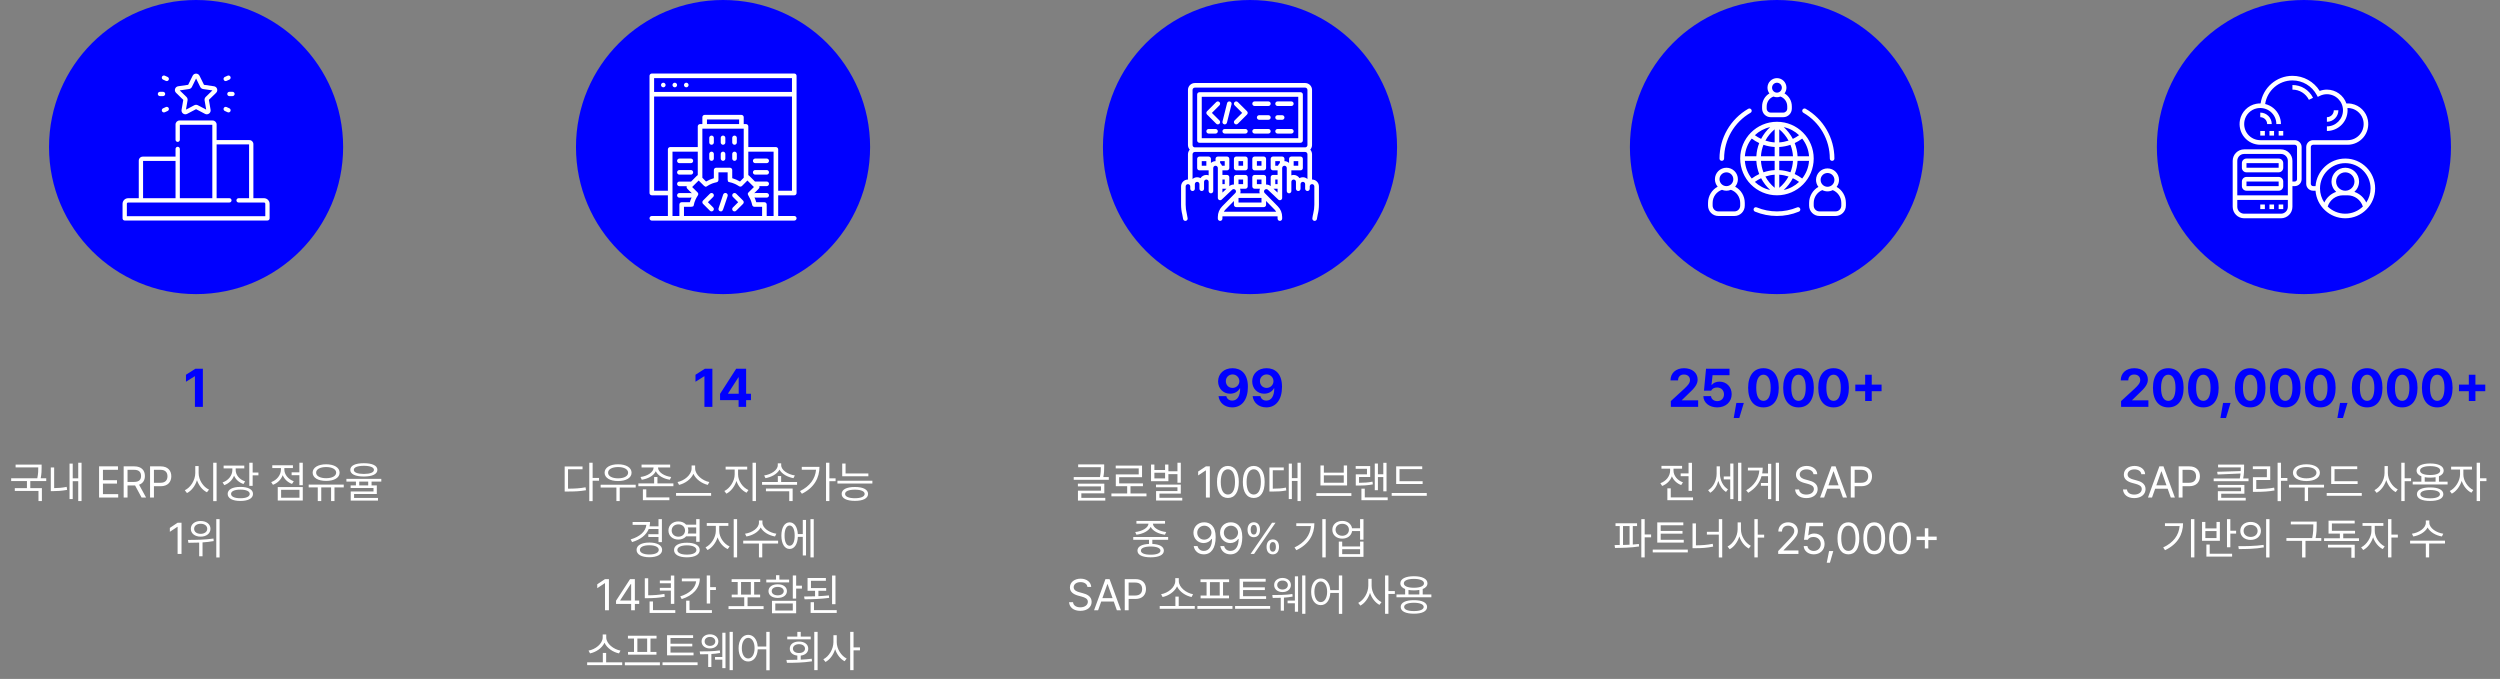
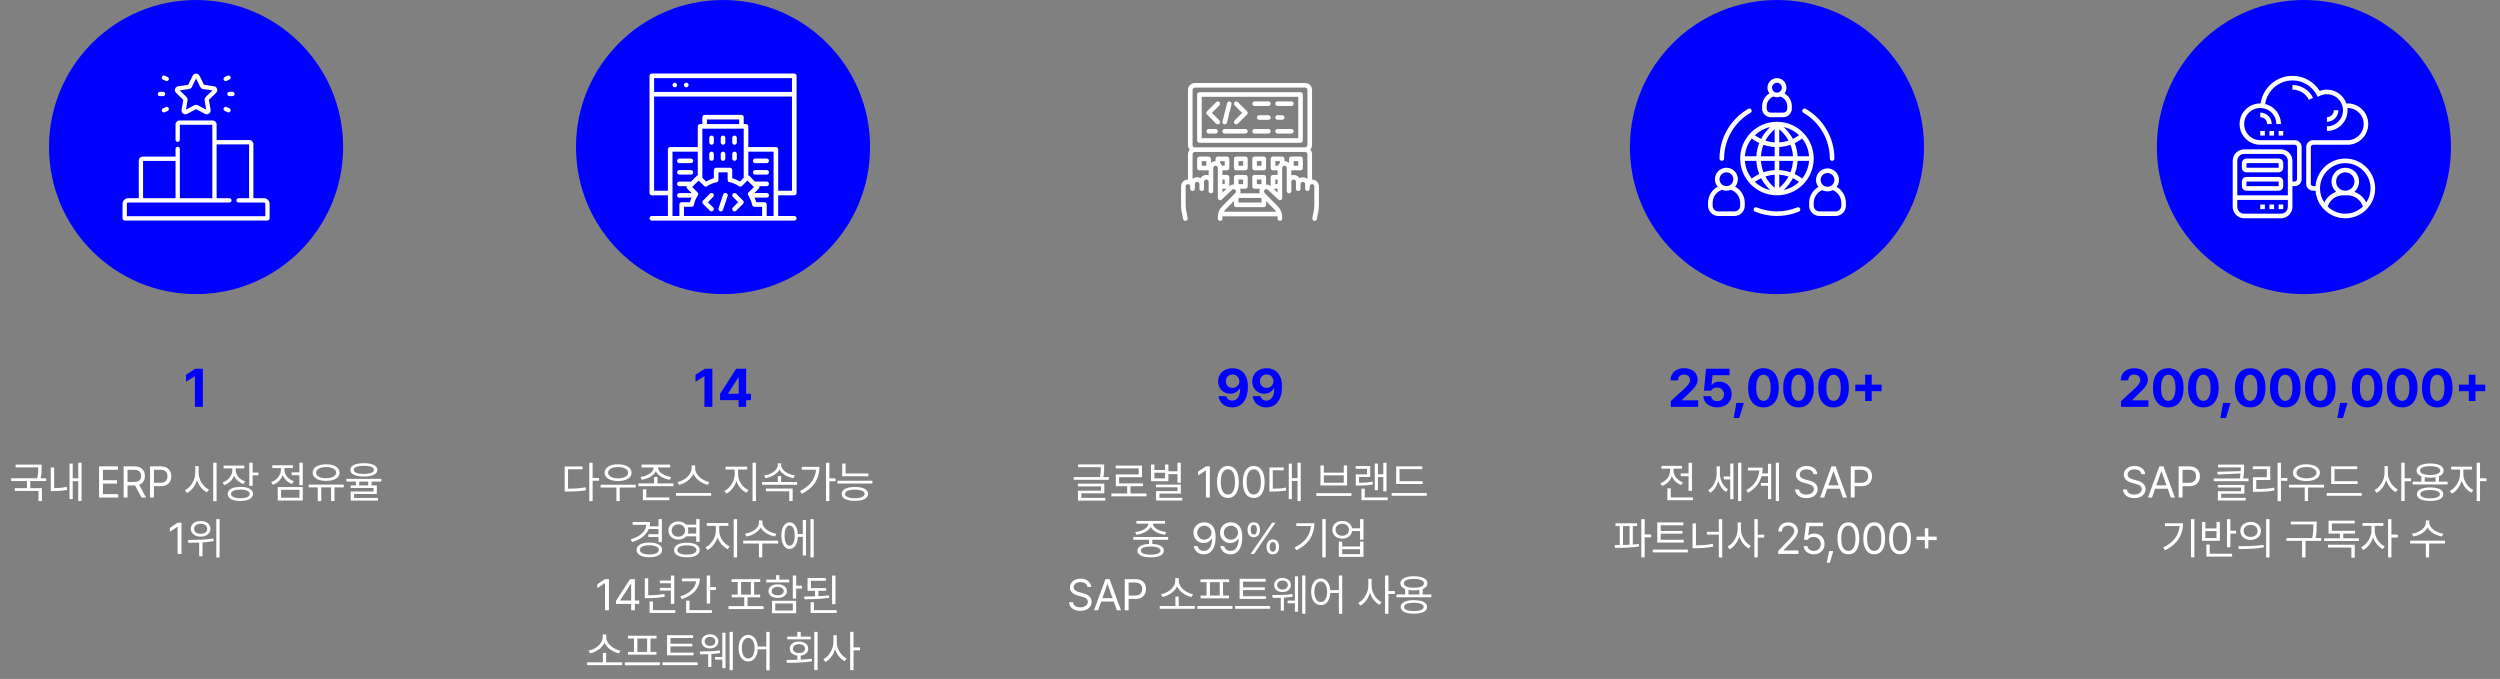
<svg xmlns="http://www.w3.org/2000/svg" width="1020" height="277" viewBox="0 0 1020 277" fill="none">
  <rect x="0" y="0" width="1020" height="277" fill="#808080" stroke="none" />
  <circle cx="80" cy="60" r="60" fill="#0000FF" />
  <path d="M82.772 150.445V166H79.527V153.518H79.441L75.875 155.752V152.895L79.721 150.445H82.772Z" fill="#0000FF" />
  <path d="M16.983 189.57V190.695C16.983 191.855 16.983 193.262 16.597 195.143H18.864V196.268H12.36V199.15H17.089V204.424H15.7V200.293H6.032V199.15H10.989V196.268H4.556V195.143H15.208C15.621 193.235 15.621 191.855 15.612 190.695H6.366V189.57H16.983ZM33.274 188.797V204.424H31.921V196.338H29.671V203.615H28.37V189.148H29.671V195.16H31.921V188.797H33.274ZM20.723 200.381V190.713H22.095V199.15C23.641 199.142 25.311 199.027 27.21 198.641L27.386 199.871C25.206 200.267 23.413 200.381 21.69 200.381H20.723ZM40.42 203V190.273H48.137V191.68H42.002V195.934H47.733V197.322H42.002V201.594H48.225V203H40.42ZM50.453 203V190.273H54.777C57.757 190.273 59.119 191.926 59.119 194.193C59.119 195.881 58.363 197.199 56.746 197.762L59.611 203H57.765L55.102 198.052C55.006 198.061 54.9 198.061 54.795 198.061H52.035V203H50.453ZM52.035 196.619H54.724C56.755 196.619 57.546 195.705 57.554 194.193C57.546 192.673 56.755 191.68 54.707 191.68H52.035V196.619ZM61.224 203V190.273H65.548C68.528 190.273 69.89 192.049 69.89 194.316C69.89 196.575 68.528 198.377 65.566 198.377H62.806V203H61.224ZM62.806 196.971H65.496C67.526 196.971 68.317 195.828 68.326 194.316C68.317 192.796 67.526 191.68 65.478 191.68H62.806V196.971ZM81.044 192.998C81.035 195.854 82.977 198.72 85.28 199.766L84.436 200.855C82.652 199.994 81.114 198.14 80.367 195.916C79.646 198.271 78.108 200.249 76.28 201.172L75.401 200.012C77.73 198.948 79.655 195.96 79.673 192.998V190.15H81.044V192.998ZM86.985 204.459V188.797H88.374V204.459H86.985ZM96.157 191.768C96.165 193.815 97.695 195.644 99.989 196.391L99.338 197.48C97.537 196.883 96.174 195.644 95.498 194.07C94.83 195.863 93.388 197.261 91.516 197.938L90.813 196.83C93.151 196.039 94.786 194.026 94.803 191.768V191.1H91.235V189.957H99.672V191.1H96.157V191.768ZM92.887 201.506C92.896 199.704 94.856 198.658 98.073 198.658C101.281 198.658 103.223 199.704 103.223 201.506C103.223 203.334 101.281 204.389 98.073 204.389C94.856 204.389 92.896 203.334 92.887 201.506ZM94.276 201.506C94.258 202.631 95.717 203.29 98.073 203.281C100.437 203.29 101.878 202.631 101.887 201.506C101.878 200.416 100.437 199.766 98.073 199.766C95.717 199.766 94.258 200.416 94.276 201.506ZM101.711 198.236V188.797H103.083V192.787H105.438V193.947H103.083V198.236H101.711ZM123.535 188.797V197.955H122.146V193.877H118.982V192.717H122.146V188.797H123.535ZM110.65 196.707C112.953 195.89 114.623 193.798 114.623 191.574V190.959H111.09V189.816H119.51V190.959H116.012V191.574C116.012 193.587 117.576 195.538 119.861 196.355L119.141 197.445C117.383 196.804 116.02 195.494 115.344 193.877C114.667 195.688 113.225 197.12 111.371 197.797L110.65 196.707ZM113.322 204.213V198.729H123.535V204.213H113.322ZM114.693 203.088H122.182V199.836H114.693V203.088ZM140.248 197.709V198.852H136.468V204.424H135.08V198.852H131.072V204.424H129.648V198.852H125.939V197.709H140.248ZM127.556 192.84C127.565 190.757 129.771 189.438 133.058 189.43C136.336 189.438 138.56 190.757 138.56 192.84C138.56 194.923 136.336 196.224 133.058 196.215C129.771 196.224 127.565 194.923 127.556 192.84ZM128.98 192.84C128.962 194.22 130.624 195.107 133.058 195.107C135.493 195.107 137.145 194.22 137.154 192.84C137.145 191.451 135.493 190.555 133.058 190.555C130.624 190.555 128.962 191.451 128.98 192.84ZM148.452 188.99C151.924 188.99 153.963 189.957 153.972 191.697C153.963 193.455 151.924 194.413 148.452 194.422C144.963 194.413 142.915 193.455 142.915 191.697C142.915 189.957 144.963 188.99 148.452 188.99ZM141.333 196.496V195.371H155.572V196.496H151.599V198.043H153.743V201.541H144.462V203.158H154.218V204.248H143.091V200.521H152.39V199.098H143.056V198.043H145.218V196.496H141.333ZM144.357 191.697C144.339 192.77 145.86 193.35 148.452 193.367C151.045 193.35 152.557 192.77 152.566 191.697C152.557 190.669 151.045 190.062 148.452 190.045C145.86 190.062 144.339 190.669 144.357 191.697ZM146.572 198.043H150.228V196.496H146.572V198.043ZM74.061 213.273V226H72.461V214.926H72.391L69.297 216.982V215.383L72.461 213.273H74.061ZM81.861 212.57C84.199 212.553 85.878 213.845 85.869 215.752C85.878 217.659 84.199 218.96 81.861 218.951C79.523 218.96 77.853 217.659 77.853 215.752C77.853 213.845 79.523 212.553 81.861 212.57ZM76.676 220.287C79.611 220.296 83.628 220.234 87.099 219.725L87.187 220.762C85.693 221.034 84.146 221.201 82.635 221.298V226.949H81.263V221.377C79.673 221.447 78.17 221.456 76.869 221.465L76.676 220.287ZM79.207 215.752C79.189 216.974 80.305 217.817 81.861 217.809C83.434 217.817 84.559 216.974 84.551 215.752C84.559 214.539 83.434 213.678 81.861 213.695C80.305 213.678 79.189 214.539 79.207 215.752ZM88.242 227.441V211.814H89.596V227.441H88.242Z" fill="white" />
  <circle cx="295" cy="60" r="60" fill="#0000FF" />
  <path d="M290.652 150.445V166H287.408V153.518H287.322L283.756 155.752V152.895L287.601 150.445H290.652ZM293.784 163.25V160.693L300.358 150.445H304.418V160.65H306.395V163.25H304.418V166H301.346V163.25H293.784ZM297.049 160.65H301.389V153.99H301.239L297.049 160.521V160.65Z" fill="#0000FF" />
  <path d="M241.792 188.797V194.984H244.412V196.145H241.792V204.459H240.421V188.797H241.792ZM230.384 200.539V190.326H237.679V191.469H231.755V199.379C234.585 199.37 236.581 199.247 238.91 198.816L239.085 200.012C236.633 200.451 234.585 200.539 231.615 200.539H230.384ZM259.366 197.762V198.922H252.845V204.424H251.491V198.922H245.058V197.762H259.366ZM246.675 192.875C246.684 190.757 248.89 189.438 252.177 189.43C255.455 189.438 257.679 190.757 257.679 192.875C257.679 194.958 255.455 196.276 252.177 196.268C248.89 196.276 246.684 194.958 246.675 192.875ZM248.099 192.875C248.081 194.264 249.742 195.16 252.177 195.16C254.611 195.16 256.264 194.264 256.273 192.875C256.264 191.46 254.611 190.555 252.177 190.555C249.742 190.555 248.081 191.46 248.099 192.875ZM268.468 190.748C268.459 192.682 271.078 194.264 273.846 194.615L273.302 195.74C270.779 195.354 268.415 194.097 267.571 192.251C266.719 194.097 264.372 195.354 261.841 195.74L261.331 194.615C264.082 194.264 266.683 192.682 266.675 190.748V190.713H261.753V189.57H273.425V190.713H268.468V190.748ZM260.452 198.377V197.234H266.886V194.615H268.239V197.234H274.743V198.377H260.452ZM262.298 204.09V199.643H263.686V202.93H273.108V204.09H262.298ZM283.616 191.1C283.624 193.78 286.683 196.162 289.399 196.672L288.766 197.832C286.402 197.287 283.923 195.608 282.913 193.314C281.893 195.608 279.423 197.278 277.059 197.832L276.426 196.672C279.133 196.153 282.166 193.789 282.174 191.1V189.904H283.616V191.1ZM275.829 202.297V201.154H290.137V202.297H275.829ZM301.133 193.596C301.141 196.25 303.066 198.948 305.369 199.941L304.596 201.031C302.767 200.205 301.194 198.403 300.465 196.241C299.735 198.535 298.153 200.521 296.369 201.418L295.543 200.328C297.784 199.256 299.735 196.303 299.744 193.596V191.557H296.053V190.414H304.859V191.557H301.133V193.596ZM307.039 204.424V188.797H308.428V204.424H307.039ZM325.21 196.654V197.797H310.919V196.654H317.353V194.246H318.707V196.654H325.21ZM311.781 193.982C314.541 193.604 317.335 191.864 317.335 189.781V189.043H318.724V189.781C318.724 191.864 321.537 193.604 324.296 193.982L323.734 195.09C321.37 194.677 319.014 193.42 318.039 191.618C317.054 193.438 314.708 194.677 312.308 195.09L311.781 193.982ZM312.501 200.434V199.326H323.4V204.424H322.011V200.434H312.501ZM338.39 188.797V195.16H340.921V196.32H338.39V204.424H337.019V188.797H338.39ZM326.402 200.363C330.436 198.359 332.633 195.345 332.949 191.645H327.122V190.484H334.347C334.338 194.905 332.264 198.939 327.175 201.453L326.402 200.363ZM354.294 193.174V194.316H343.624V189.113H344.995V193.174H354.294ZM341.673 197.287V196.145H355.929V197.287H341.673ZM343.395 201.523C343.387 199.704 345.417 198.685 348.792 198.693C352.141 198.685 354.153 199.704 354.171 201.523C354.153 203.334 352.141 204.354 348.792 204.354C345.417 204.354 343.387 203.334 343.395 201.523ZM344.802 201.523C344.784 202.613 346.287 203.272 348.792 203.281C351.27 203.272 352.773 202.613 352.782 201.523C352.773 200.416 351.27 199.792 348.792 199.783C346.287 199.792 344.784 200.416 344.802 201.523ZM270.056 211.814V221.201H268.668V219.092H264.519V217.949H268.668V215.84H264.677C263.649 218.354 261.241 220.173 257.892 221.166L257.312 220.076C261.083 218.96 263.447 216.842 263.719 214.135H258.103V212.975H265.222C265.222 213.59 265.152 214.179 265.02 214.732H268.668V211.814H270.056ZM259.72 224.348C259.712 222.484 261.742 221.359 264.941 221.359C268.105 221.359 270.144 222.484 270.144 224.348C270.144 226.22 268.105 227.354 264.941 227.354C261.742 227.354 259.712 226.22 259.72 224.348ZM261.074 224.348C261.083 225.525 262.586 226.237 264.941 226.229C267.261 226.237 268.764 225.525 268.773 224.348C268.764 223.17 267.261 222.458 264.941 222.467C262.586 222.458 261.083 223.17 261.074 224.348ZM276.784 212.746C278.103 212.737 279.219 213.238 279.949 214.064H284.044V211.797H285.433V221.061H284.044V218.828H279.949C279.228 219.654 278.103 220.155 276.784 220.146C274.447 220.155 272.715 218.626 272.724 216.455C272.715 214.267 274.447 212.737 276.784 212.746ZM274.042 216.455C274.042 217.905 275.185 218.978 276.784 218.969C278.331 218.978 279.492 217.905 279.492 216.455C279.492 214.97 278.331 213.933 276.784 213.941C275.185 213.933 274.042 214.97 274.042 216.455ZM275.009 224.4C275 222.52 277.004 221.43 280.247 221.43C283.482 221.43 285.486 222.52 285.486 224.4C285.486 226.299 283.482 227.389 280.247 227.389C277.004 227.389 275 226.299 275.009 224.4ZM276.363 224.4C276.354 225.578 277.848 226.29 280.247 226.281C282.647 226.29 284.141 225.578 284.132 224.4C284.141 223.214 282.647 222.511 280.247 222.502C277.848 222.511 276.354 223.214 276.363 224.4ZM280.608 215.189C280.748 215.576 280.827 215.998 280.827 216.455C280.827 216.895 280.748 217.308 280.617 217.686H284.044V215.189H280.608ZM293.444 216.596C293.453 219.25 295.378 221.948 297.681 222.941L296.907 224.031C295.079 223.205 293.506 221.403 292.776 219.241C292.047 221.535 290.465 223.521 288.681 224.418L287.854 223.328C290.096 222.256 292.047 219.303 292.056 216.596V214.557H288.364V213.414H297.171V214.557H293.444V216.596ZM299.351 227.424V211.797H300.739V227.424H299.351ZM311.071 213.256C311.08 215.462 313.945 217.36 316.766 217.756L316.204 218.881C313.778 218.477 311.37 217.132 310.368 215.216C309.366 217.149 306.966 218.477 304.532 218.881L303.969 217.756C306.791 217.36 309.647 215.497 309.647 213.256V212.359H311.071V213.256ZM303.231 221.764V220.604H317.469V221.764H311.001V227.424H309.647V221.764H303.231ZM332.002 211.797V227.424H330.666V211.797H332.002ZM318.801 218.547C318.81 215.225 320.128 213.124 322.159 213.115C324.057 213.124 325.34 214.952 325.516 217.896H327.537V212.131H328.856V226.633H327.537V219.039H325.525C325.393 222.08 324.083 223.987 322.159 223.979C320.128 223.987 318.81 221.869 318.801 218.547ZM320.102 218.547C320.084 221.078 320.893 222.678 322.159 222.66C323.433 222.678 324.242 221.078 324.233 218.547C324.242 216.007 323.433 214.416 322.159 214.416C320.893 214.416 320.084 216.007 320.102 218.547ZM248.444 236.273V249H246.844V237.926H246.774L243.68 239.982V238.383L246.844 236.273H248.444ZM251.34 246.398V245.098L257.07 236.273H259.021V245.01H260.797V246.398H259.021V249H257.51V246.398H251.34ZM253.045 245.01H257.51V238.277H257.352L253.045 244.904V245.01ZM275.101 234.814V246.381H273.713V240.967H269.213V239.859H273.713V237.979H269.213V236.871H273.713V234.814H275.101ZM263.078 244.061V235.939H264.466V242.883C266.62 242.874 268.694 242.751 271.076 242.32L271.216 243.463C268.676 243.938 266.549 244.043 264.256 244.061H263.078ZM265.029 250.09V245.396H266.418V248.93H275.523V250.09H265.029ZM289.74 234.797V239.561H292.095V240.721H289.74V246.24H288.351V234.797H289.74ZM277.54 243.322C281.293 242.153 283.728 239.93 284.018 237.17H278.191V236.01H285.521C285.521 240.035 282.647 243.023 278.138 244.43L277.54 243.322ZM279.949 250.09V245.08H281.32V248.93H290.46V250.09H279.949ZM311.546 247.312V248.49H297.237V247.312H303.653V243.709H298.538V242.602H300.981V237.469H298.503V236.326H310.174V237.469H307.696V242.602H310.139V243.709H305.007V247.312H311.546ZM302.352 242.602H306.342V237.469H302.352V242.602ZM324.83 234.797V238.963H327.186V240.141H324.83V244.219H323.459V234.797H324.83ZM312.649 237.609V236.467H316.621V234.674H317.993V236.467H321.965V237.609H312.649ZM313.545 241.16C313.536 239.49 315.039 238.383 317.307 238.383C319.548 238.383 321.051 239.49 321.069 241.16C321.051 242.856 319.548 243.955 317.307 243.955C315.039 243.955 313.536 242.856 313.545 241.16ZM314.864 241.16C314.855 242.224 315.83 242.883 317.307 242.9C318.766 242.883 319.75 242.224 319.768 241.16C319.75 240.141 318.766 239.455 317.307 239.455C315.83 239.455 314.855 240.141 314.864 241.16ZM314.969 250.213V245.115H324.83V250.213H314.969ZM316.323 249.088H323.459V246.223H316.323V249.088ZM337.078 239.93V241.055H333.914V243.234C335.373 243.173 336.832 243.067 338.186 242.918L338.291 243.938C334.925 244.403 331.207 244.5 328.272 244.5L328.061 243.375C329.432 243.366 330.97 243.349 332.543 243.296V241.055H329.484V235.816H336.955V236.959H330.873V239.93H337.078ZM330.732 250.09V245.695H332.104V248.93H341.385V250.09H330.732ZM339.486 246.504V234.814H340.875V246.504H339.486ZM253.864 270.242V271.385H239.556V270.242H245.954V266.41H247.308V270.242H253.864ZM240.118 265.443C242.852 264.978 245.893 262.692 245.901 260.064V258.869H247.343V260.064C247.352 262.675 250.437 264.978 253.161 265.443L252.546 266.586C250.164 266.094 247.651 264.485 246.64 262.235C245.611 264.477 243.124 266.094 240.734 266.586L240.118 265.443ZM269.241 270.242V271.42H254.932V270.242H269.241ZM256.198 260.521V259.379H267.87V260.521H265.391V265.988H267.835V267.113H256.233V265.988H258.677V260.521H256.198ZM260.048 265.988H264.038V260.521H260.048V265.988ZM282.965 266.252V267.377H272.155V259.15H282.79V260.311H273.561V262.631H282.456V263.738H273.561V266.252H282.965ZM270.309 271.385V270.242H284.618V271.385H270.309ZM289.658 258.799C291.645 258.808 293.069 259.977 293.086 261.699C293.069 263.413 291.645 264.582 289.658 264.564C287.672 264.582 286.231 263.413 286.248 261.699C286.231 259.977 287.672 258.808 289.658 258.799ZM285.475 265.777C287.637 265.786 291.135 265.769 293.684 265.355L293.789 266.41C292.682 266.63 291.451 266.762 290.238 266.832V272.141H288.938V266.902C287.725 266.946 286.582 266.955 285.668 266.955L285.475 265.777ZM287.496 261.699C287.487 262.763 288.384 263.519 289.658 263.527C290.933 263.519 291.838 262.763 291.838 261.699C291.838 260.627 290.933 259.854 289.658 259.871C288.384 259.854 287.487 260.627 287.496 261.699ZM291.733 269.135V268.045H294.703V258.148H296.004V272.598H294.703V269.135H291.733ZM297.674 273.424V257.797H298.992V273.424H297.674ZM305.264 259.01C307.39 259.019 308.929 260.847 309.139 263.773H312.646V257.797H314.017V273.459H312.646V264.916H309.157C309.008 267.983 307.443 269.899 305.264 269.891C302.952 269.899 301.335 267.79 301.344 264.459C301.335 261.137 302.952 259.019 305.264 259.01ZM302.662 264.459C302.671 266.999 303.725 268.669 305.264 268.66C306.793 268.669 307.865 266.999 307.865 264.459C307.865 261.919 306.793 260.249 305.264 260.24C303.725 260.249 302.671 261.919 302.662 264.459ZM333.591 257.797V273.424H332.22V257.797H333.591ZM320.864 269.258C322.2 269.249 323.73 269.24 325.312 269.188V267.482C323.431 267.289 322.218 266.217 322.236 264.652C322.218 262.886 323.721 261.743 325.98 261.752C328.238 261.743 329.768 262.886 329.759 264.652C329.768 266.199 328.555 267.271 326.7 267.482V269.135C328.212 269.064 329.741 268.959 331.183 268.766L331.288 269.82C327.799 270.383 323.976 270.436 321.075 270.436L320.864 269.258ZM321.198 260.855V259.73H325.312V257.814H326.7V259.73H330.779V260.855H321.198ZM323.519 264.652C323.51 265.733 324.529 266.445 325.98 266.428C327.439 266.445 328.449 265.733 328.441 264.652C328.449 263.562 327.439 262.824 325.98 262.824C324.529 262.824 323.51 263.562 323.519 264.652ZM341.391 261.998C341.391 264.749 343.211 267.588 345.434 268.678L344.591 269.785C342.868 268.889 341.427 267.034 340.732 264.863C340.038 267.166 338.561 269.144 336.804 270.084L335.925 268.977C338.21 267.852 340.02 264.854 340.038 261.998V259.15H341.391V261.998ZM346.876 273.424V257.797H348.247V264.143H350.866V265.338H348.247V273.424H346.876Z" fill="white" />
-   <circle cx="510" cy="60" r="60" fill="#0000FF" />
  <path d="M502.87 150.23C506.092 150.241 509.143 152.164 509.143 157.814C509.154 163.1 506.651 166.215 502.741 166.215C499.615 166.215 497.466 164.249 497.155 161.617H500.335C500.603 162.767 501.495 163.443 502.741 163.443C504.857 163.443 505.974 161.542 505.985 158.438H505.856C505.126 159.812 503.589 160.629 501.86 160.629C499.067 160.629 497.005 158.523 496.983 155.623C496.983 152.497 499.357 150.22 502.87 150.23ZM500.141 155.537C500.141 157.073 501.269 158.266 502.87 158.266C504.449 158.266 505.663 157.009 505.663 155.516C505.641 154.033 504.481 152.776 502.891 152.766C501.301 152.776 500.12 153.99 500.141 155.537ZM516.786 150.23C520.009 150.241 523.06 152.164 523.06 157.814C523.071 163.1 520.568 166.215 516.658 166.215C513.532 166.215 511.383 164.249 511.072 161.617H514.251C514.52 162.767 515.411 163.443 516.658 163.443C518.774 163.443 519.891 161.542 519.902 158.438H519.773C519.042 159.812 517.506 160.629 515.777 160.629C512.984 160.629 510.921 158.523 510.9 155.623C510.9 152.497 513.274 150.22 516.786 150.23ZM514.058 155.537C514.058 157.073 515.186 158.266 516.786 158.266C518.366 158.266 519.579 157.009 519.579 155.516C519.558 154.033 518.398 152.776 516.808 152.766C515.218 152.776 514.036 153.99 514.058 155.537Z" fill="#0000FF" />
  <path d="M450.506 189.482V190.484C450.506 191.539 450.506 192.893 450.154 194.65H452.387V195.758H438.078V194.65H448.766C449.126 192.91 449.143 191.636 449.135 190.607H439.889V189.482H450.506ZM439.783 198.447V197.34H450.559V201.277H441.189V203.123H450.963V204.248H439.801V200.188H449.187V198.447H439.783ZM467.763 201.33V202.49H453.455V201.33H459.888V198.377H455.248V193.561H464.599V191.1H455.213V189.957H465.953V194.686H456.619V197.234H466.322V198.377H461.242V201.33H467.763ZM481.769 188.797V196.953H480.398V193.438H476.706V196.32H469.622V189.535H470.993V191.768H475.353V189.535H476.706V192.277H480.398V188.797H481.769ZM470.993 195.195H475.353V192.875H470.993V195.195ZM471.644 198.816V197.709H481.769V201.4H473.05V203.105H482.366V204.213H471.679V200.346H480.398V198.816H471.644ZM493.608 190.273V203H492.008V191.926H491.938L488.844 193.982V192.383L492.008 190.273H493.608ZM500.987 203.176C498.165 203.176 496.531 200.803 496.539 196.637C496.531 192.506 498.183 190.098 500.987 190.098C503.782 190.098 505.434 192.506 505.434 196.637C505.434 200.803 503.808 203.176 500.987 203.176ZM498.069 196.637C498.077 199.933 499.141 201.77 500.987 201.77C502.824 201.77 503.896 199.933 503.887 196.637C503.896 193.341 502.815 191.478 500.987 191.469C499.159 191.478 498.077 193.341 498.069 196.637ZM511.529 203.176C508.708 203.176 507.073 200.803 507.082 196.637C507.073 192.506 508.726 190.098 511.529 190.098C514.324 190.098 515.977 192.506 515.977 196.637C515.977 200.803 514.351 203.176 511.529 203.176ZM508.611 196.637C508.62 199.933 509.684 201.77 511.529 201.77C513.366 201.77 514.438 199.933 514.43 196.637C514.438 193.341 513.357 191.478 511.529 191.469C509.701 191.478 508.62 193.341 508.611 196.637ZM530.703 188.797V204.424H529.384V196.232H527.082V203.615H525.816V189.148H527.082V195.09H529.384V188.797H530.703ZM517.924 200.557V190.713H523.777V191.855H519.295V199.379C521.448 199.37 522.933 199.291 524.674 198.939L524.797 200.1C522.916 200.486 521.325 200.548 518.925 200.557H517.924ZM551.366 201.189V202.35H537.058V201.189H551.366ZM538.745 198.061V189.922H540.134V192.84H548.255V189.922H549.608V198.061H538.745ZM540.134 196.953H548.255V193.947H540.134V196.953ZM565.706 188.814V200.451H564.387V194.65H562.19V199.994H560.907V189.113H562.19V193.49H564.387V188.814H565.706ZM553.12 191.275V190.15H559.044V194.615H554.491V196.988C556.548 196.971 558.13 196.883 559.975 196.514L560.134 197.621C558.103 198.017 556.442 198.104 554.175 198.096H553.155V193.525H557.725V191.275H553.12ZM555.458 204.09V199.379H556.829V202.93H566.18V204.09H555.458ZM580.432 196.32V197.463H569.639V190.256H580.274V191.398H571.01V196.32H580.432ZM567.811 202.297V201.137H582.12V202.297H567.811ZM476.601 219.109V220.252H470.15V221.922C473.094 222.054 474.843 223.012 474.861 224.664C474.843 226.413 472.83 227.389 469.482 227.389C466.089 227.389 464.076 226.413 464.085 224.664C464.076 223.012 465.817 222.054 468.796 221.922V220.252H462.363V219.109H476.601ZM463.171 217.07C465.878 216.789 468.489 215.409 468.585 213.66H463.663V212.535H475.335V213.66H470.378C470.475 215.409 473.059 216.789 475.81 217.07L475.3 218.16C472.742 217.853 470.343 216.701 469.482 214.97C468.62 216.701 466.239 217.853 463.663 218.16L463.171 217.07ZM465.491 224.664C465.474 225.701 466.977 226.325 469.482 226.316C471.96 226.325 473.463 225.701 473.472 224.664C473.463 223.601 471.96 222.994 469.482 222.977C466.977 222.994 465.474 223.601 465.491 224.664ZM491.371 213.098C493.56 213.124 495.994 214.442 495.994 219.127C495.994 223.653 494.14 226.176 491.16 226.176C488.919 226.176 487.346 224.805 487.03 222.783H488.594C488.875 223.926 489.745 224.77 491.16 224.77C493.235 224.77 494.5 222.977 494.518 219.883H494.342C493.613 220.938 492.444 221.57 491.09 221.57C488.814 221.57 486.924 219.821 486.924 217.369C486.924 214.996 488.664 213.071 491.371 213.098ZM488.471 217.352C488.462 218.925 489.658 220.182 491.319 220.182C492.98 220.182 494.272 218.811 494.272 217.316C494.272 215.857 493.05 214.486 491.371 214.486C489.71 214.486 488.453 215.778 488.471 217.352ZM502.23 213.098C504.419 213.124 506.854 214.442 506.854 219.127C506.854 223.653 504.999 226.176 502.02 226.176C499.778 226.176 498.205 224.805 497.889 222.783H499.453C499.734 223.926 500.604 224.77 502.02 224.77C504.094 224.77 505.359 222.977 505.377 219.883H505.201C504.472 220.938 503.303 221.57 501.949 221.57C499.673 221.57 497.783 219.821 497.783 217.369C497.783 214.996 499.523 213.071 502.23 213.098ZM499.33 217.352C499.321 218.925 500.517 220.182 502.178 220.182C503.839 220.182 505.131 218.811 505.131 217.316C505.131 215.857 503.909 214.486 502.23 214.486C500.569 214.486 499.312 215.778 499.33 217.352ZM511.543 219.18C509.899 219.188 508.985 217.94 508.994 216.121C508.985 214.328 509.934 213.08 511.543 213.08C513.213 213.08 514.083 214.328 514.091 216.121C514.083 217.94 513.177 219.188 511.543 219.18ZM510.242 226L518.996 213.273H520.42L511.666 226H510.242ZM510.277 216.121C510.277 217.308 510.69 218.09 511.543 218.09C512.404 218.09 512.808 217.308 512.808 216.121C512.808 214.952 512.43 214.152 511.543 214.17C510.708 214.179 510.277 214.952 510.277 216.121ZM516.763 223.135C516.746 221.324 517.686 220.085 519.312 220.076C520.956 220.085 521.843 221.324 521.843 223.135C521.843 224.945 520.938 226.185 519.312 226.176C517.651 226.185 516.746 224.945 516.763 223.135ZM518.029 223.135C518.038 224.312 518.451 225.095 519.312 225.086C520.165 225.095 520.56 224.312 520.56 223.135C520.56 221.948 520.191 221.148 519.312 221.166C518.46 221.175 518.038 221.948 518.029 223.135ZM540.89 211.797V227.424H539.501V211.797H540.89ZM528.163 223.363C532.391 221.359 534.553 218.362 534.86 214.627H528.884V213.502H536.267C536.249 217.993 534.157 221.975 528.919 224.488L528.163 223.363ZM547.653 212.535C549.745 212.526 551.344 213.748 551.643 215.541H554.913V211.797H556.301V220.182H554.913V216.684H551.652C551.38 218.529 549.771 219.76 547.653 219.76C545.271 219.76 543.584 218.283 543.592 216.139C543.584 214.021 545.271 212.526 547.653 212.535ZM544.911 216.139C544.911 217.562 546.045 218.591 547.653 218.6C549.226 218.591 550.36 217.562 550.36 216.139C550.36 214.697 549.226 213.695 547.653 213.713C546.045 213.695 544.911 214.697 544.911 216.139ZM546.229 227.213V220.973H547.618V222.959H554.913V220.973H556.301V227.213H546.229ZM547.618 226.088H554.913V224.066H547.618V226.088ZM443.666 239.473C443.534 238.225 442.374 237.504 440.853 237.504C439.166 237.504 438.067 238.383 438.058 239.596C438.067 240.932 439.552 241.433 440.519 241.67L441.785 242.021C443.147 242.373 445.388 243.155 445.388 245.537C445.388 247.611 443.719 249.22 440.765 249.229C438.023 249.22 436.327 247.805 436.177 245.695H437.795C437.927 247.119 439.254 247.796 440.765 247.787C442.523 247.796 443.842 246.891 443.842 245.502C443.842 244.263 442.664 243.788 441.328 243.41L439.763 242.988C437.768 242.408 436.52 241.389 436.529 239.666C436.52 237.513 438.436 236.098 440.906 236.098C443.376 236.098 445.151 237.539 445.213 239.473H443.666ZM448.021 249H446.369L451.027 236.273H452.697L457.355 249H455.685L454.411 245.414H449.295L448.021 249ZM449.779 244.025H453.927L451.906 238.33H451.8L449.779 244.025ZM458.898 249V236.273H463.222C466.201 236.273 467.564 238.049 467.564 240.316C467.564 242.575 466.201 244.377 463.239 244.377H460.48V249H458.898ZM460.48 242.971H463.169C465.199 242.971 465.99 241.828 465.999 240.316C465.99 238.796 465.199 237.68 463.151 237.68H460.48V242.971ZM487.471 247.242V248.385H473.163V247.242H479.561V243.41H480.915V247.242H487.471ZM473.725 242.443C476.458 241.978 479.499 239.692 479.508 237.064V235.869H480.95V237.064C480.958 239.675 484.043 241.978 486.768 242.443L486.153 243.586C483.771 243.094 481.257 241.485 480.247 239.235C479.218 241.477 476.731 243.094 474.34 243.586L473.725 242.443ZM502.848 247.242V248.42H488.539V247.242H502.848ZM489.805 237.521V236.379H501.477V237.521H498.998V242.988H501.442V244.113H489.84V242.988H492.283V237.521H489.805ZM493.654 242.988H497.645V237.521H493.654V242.988ZM516.572 243.252V244.377H505.762V236.15H516.396V237.311H507.168V239.631H516.062V240.738H507.168V243.252H516.572ZM503.916 248.385V247.242H518.224V248.385H503.916ZM523.265 235.799C525.251 235.808 526.675 236.977 526.693 238.699C526.675 240.413 525.251 241.582 523.265 241.564C521.279 241.582 519.837 240.413 519.855 238.699C519.837 236.977 521.279 235.808 523.265 235.799ZM519.082 242.777C521.244 242.786 524.742 242.769 527.291 242.355L527.396 243.41C526.289 243.63 525.058 243.762 523.845 243.832V249.141H522.544V243.902C521.332 243.946 520.189 243.955 519.275 243.955L519.082 242.777ZM521.103 238.699C521.094 239.763 521.991 240.519 523.265 240.527C524.54 240.519 525.445 239.763 525.445 238.699C525.445 237.627 524.54 236.854 523.265 236.871C521.991 236.854 521.094 237.627 521.103 238.699ZM525.339 246.135V245.045H528.31V235.148H529.611V249.598H528.31V246.135H525.339ZM531.281 250.424V234.797H532.599V250.424H531.281ZM538.87 236.01C540.997 236.019 542.535 237.847 542.746 240.773H546.253V234.797H547.624V250.459H546.253V241.916H542.764C542.614 244.983 541.05 246.899 538.87 246.891C536.559 246.899 534.942 244.79 534.95 241.459C534.942 238.137 536.559 236.019 538.87 236.01ZM536.269 241.459C536.278 243.999 537.332 245.669 538.87 245.66C540.4 245.669 541.472 243.999 541.472 241.459C541.472 238.919 540.4 237.249 538.87 237.24C537.332 237.249 536.278 238.919 536.269 241.459ZM559.622 238.998C559.622 241.749 561.441 244.588 563.665 245.678L562.821 246.785C561.098 245.889 559.657 244.034 558.962 241.863C558.268 244.166 556.792 246.144 555.034 247.084L554.155 245.977C556.44 244.852 558.251 241.854 558.268 238.998V236.15H559.622V238.998ZM565.106 250.424V234.797H566.477V241.143H569.096V242.338H566.477V250.424H565.106ZM583.998 242.531V243.674H569.76V242.531H573.293V240.325C572.045 239.842 571.342 239.051 571.342 237.996C571.342 236.159 573.451 235.104 576.879 235.096C580.281 235.104 582.39 236.159 582.399 237.996C582.39 239.042 581.696 239.833 580.465 240.325V242.531H583.998ZM571.483 247.629C571.474 245.845 573.487 244.86 576.879 244.869C580.228 244.86 582.24 245.845 582.258 247.629C582.24 249.413 580.228 250.389 576.879 250.389C573.487 250.389 571.474 249.413 571.483 247.629ZM572.766 237.996C572.757 239.139 574.322 239.798 576.879 239.807C579.41 239.798 580.984 239.139 580.992 237.996C580.984 236.871 579.41 236.186 576.879 236.186C574.322 236.186 572.757 236.871 572.766 237.996ZM572.889 247.629C572.871 248.692 574.374 249.325 576.879 249.316C579.358 249.325 580.861 248.692 580.869 247.629C580.861 246.565 579.358 245.941 576.879 245.924C574.374 245.941 572.871 246.565 572.889 247.629ZM574.664 242.531H579.094V240.694C578.435 240.817 577.697 240.879 576.879 240.879C576.062 240.879 575.323 240.817 574.664 240.703V242.531Z" fill="white" />
  <circle cx="725" cy="60" r="60" fill="#0000FF" />
  <path d="M681.714 166L681.692 163.658L687.278 158.523C688.728 157.138 689.513 156.278 689.513 155.043C689.513 153.657 688.471 152.798 687.042 152.809C685.581 152.798 684.625 153.722 684.636 155.215H681.563C681.553 152.175 683.808 150.23 687.085 150.23C690.415 150.23 692.628 152.132 692.628 154.828C692.628 156.601 691.768 158.051 688.567 160.951L686.204 163.25V163.336H692.843V166H681.714ZM700.636 166.215C697.392 166.215 695.018 164.303 694.964 161.617H698.101C698.176 162.831 699.283 163.669 700.636 163.658C702.248 163.669 703.397 162.53 703.386 160.908C703.397 159.254 702.226 158.104 700.593 158.094C699.422 158.094 698.606 158.534 698.144 159.404H695.222L696.06 150.445H705.642V153.088H698.724L698.294 157.02H698.423C698.993 156.257 700.174 155.698 701.539 155.709C704.396 155.698 706.523 157.836 706.523 160.822C706.523 163.97 704.138 166.215 700.636 166.215ZM711.481 164.41L709.633 170.533H707.356L708.43 164.41H711.481ZM719.489 166.215C715.59 166.215 713.237 163.314 713.237 158.223C713.237 153.142 715.611 150.23 719.489 150.23C723.367 150.23 725.741 153.142 725.741 158.223C725.741 163.336 723.378 166.215 719.489 166.215ZM716.546 158.223C716.524 161.811 717.685 163.551 719.489 163.551C721.294 163.551 722.443 161.811 722.433 158.223C722.443 154.667 721.283 152.884 719.489 152.873C717.695 152.884 716.546 154.667 716.546 158.223ZM733.793 166.215C729.893 166.215 727.541 163.314 727.541 158.223C727.541 153.142 729.915 150.23 733.793 150.23C737.671 150.23 740.045 153.142 740.045 158.223C740.045 163.336 737.681 166.215 733.793 166.215ZM730.849 158.223C730.828 161.811 731.988 163.551 733.793 163.551C735.597 163.551 736.747 161.811 736.736 158.223C736.747 154.667 735.587 152.884 733.793 152.873C731.999 152.884 730.849 154.667 730.849 158.223ZM748.096 166.215C744.197 166.215 741.844 163.314 741.844 158.223C741.844 153.142 744.218 150.23 748.096 150.23C751.974 150.23 754.348 153.142 754.348 158.223C754.348 163.336 751.985 166.215 748.096 166.215ZM745.153 158.223C745.131 161.811 746.291 163.551 748.096 163.551C749.901 163.551 751.05 161.811 751.039 158.223C751.05 154.667 749.89 152.884 748.096 152.873C746.302 152.884 745.153 154.667 745.153 158.223ZM760.982 163.615V159.598H756.964V156.912H760.982V152.895H763.667V156.912H767.685V159.598H763.667V163.615H760.982Z" fill="#0000FF" />
  <path d="M690.32 188.814V200.275H688.931V194.281H685.714V193.139H688.931V188.814H690.32ZM677.435 197.146C679.738 196.338 681.408 194.272 681.408 192.031V191.223H677.874V190.08H686.294V191.223H682.796V192.031C682.796 194.053 684.361 196.013 686.646 196.795L685.925 197.902C684.167 197.261 682.805 195.951 682.128 194.334C681.452 196.145 680.01 197.577 678.156 198.271L677.435 197.146ZM680.283 204.09V199.238H681.671V202.93H690.759V204.09H680.283ZM701.72 193.244C701.72 195.731 702.932 198.412 705.007 199.643L704.216 200.715C702.704 199.801 701.623 198.131 701.078 196.224C700.507 198.307 699.346 200.1 697.782 201.049L696.903 200.012C699.065 198.746 700.384 195.978 700.384 193.297V190.273H701.72V193.244ZM703.284 195.582V194.404H705.938V189.131H707.239V203.633H705.938V195.582H703.284ZM709.138 204.424V188.797H710.473V204.424H709.138ZM725.833 188.797V204.424H724.514V188.797H725.833ZM712.438 200.047C715.839 198.034 717.544 195.213 717.817 191.943H713.141V190.801H719.188C719.188 191.601 719.118 192.392 718.977 193.156H721.35V189.219H722.668V203.633H721.35V198.219H718.45V197.076H721.35V194.299H718.705C717.949 196.944 716.235 199.282 713.282 201.049L712.438 200.047ZM739.887 193.473C739.755 192.225 738.595 191.504 737.074 191.504C735.387 191.504 734.288 192.383 734.279 193.596C734.288 194.932 735.773 195.433 736.74 195.67L738.006 196.021C739.368 196.373 741.609 197.155 741.609 199.537C741.609 201.611 739.939 203.22 736.986 203.229C734.244 203.22 732.548 201.805 732.398 199.695H734.015C734.147 201.119 735.474 201.796 736.986 201.787C738.744 201.796 740.062 200.891 740.062 199.502C740.062 198.263 738.885 197.788 737.549 197.41L735.984 196.988C733.989 196.408 732.741 195.389 732.75 193.666C732.741 191.513 734.657 190.098 737.127 190.098C739.597 190.098 741.372 191.539 741.433 193.473H739.887ZM744.242 203H742.589L747.248 190.273H748.917L753.576 203H751.906L750.631 199.414H745.516L744.242 203ZM746 198.025H750.148L748.126 192.33H748.021L746 198.025ZM755.118 203V190.273H759.443C762.422 190.273 763.784 192.049 763.784 194.316C763.784 196.575 762.422 198.377 759.46 198.377H756.7V203H755.118ZM756.7 196.971H759.39C761.42 196.971 762.211 195.828 762.22 194.316C762.211 192.796 761.42 191.68 759.372 191.68H756.7V196.971ZM667.921 213.502V214.645H666.18V222.168C667.024 222.115 667.859 222.036 668.659 221.939L668.729 222.959C665.425 223.486 661.689 223.539 658.921 223.557L658.745 222.379C659.404 222.379 660.107 222.37 660.854 222.361V214.645H659.132V213.502H667.921ZM662.19 222.344C663.06 222.326 663.966 222.291 664.862 222.247V214.645H662.19V222.344ZM669.661 227.424V211.797H671.032V218.072H673.651V219.232H671.032V227.424H669.661ZM686.971 220.252V221.377H676.161V213.15H686.795V214.311H677.567V216.631H686.461V217.738H677.567V220.252H686.971ZM674.315 225.385V224.242H688.623V225.385H674.315ZM702.664 211.797V227.459H701.276V218.107H696.406V216.965H701.276V211.797H702.664ZM690.553 223.662V213.555H691.942V222.502C694.332 222.476 696.45 222.353 698.797 221.869L698.973 223.012C696.477 223.53 694.279 223.662 691.748 223.662H690.553ZM710.306 215.998C710.306 218.749 712.126 221.588 714.349 222.678L713.506 223.785C711.783 222.889 710.342 221.034 709.647 218.863C708.953 221.166 707.476 223.144 705.719 224.084L704.84 222.977C707.125 221.852 708.935 218.854 708.953 215.998V213.15H710.306V215.998ZM715.791 227.424V211.797H717.162V218.143H719.781V219.338H717.162V227.424H715.791ZM725.503 226L725.486 224.84L729.827 220.27C731.33 218.67 732.051 217.809 732.06 216.631C732.051 215.321 730.961 214.478 729.528 214.469C728.008 214.478 727.059 215.436 727.05 216.859H725.556C725.538 214.609 727.278 213.098 729.581 213.098C731.893 213.098 733.527 214.653 733.536 216.631C733.527 218.055 732.868 219.162 730.618 221.482L727.7 224.488V224.594H733.765V226H725.503ZM740.036 226.176C737.742 226.176 736.002 224.761 735.905 222.801H737.434C737.549 223.935 738.656 224.778 740.036 224.787C741.688 224.778 742.884 223.574 742.884 221.975C742.884 220.322 741.644 219.101 739.931 219.092C738.858 219.074 738.023 219.408 737.557 220.234H736.028L736.925 213.273H743.815V214.68H738.243L737.768 218.406H737.891C738.463 217.967 739.315 217.668 740.212 217.668C742.638 217.668 744.422 219.461 744.431 221.939C744.422 224.4 742.576 226.176 740.036 226.176ZM747.977 224.822L746.606 229.604H745.305L746.272 224.822H747.977ZM754.143 226.176C751.321 226.176 749.687 223.803 749.696 219.637C749.687 215.506 751.339 213.098 754.143 213.098C756.938 213.098 758.59 215.506 758.59 219.637C758.59 223.803 756.964 226.176 754.143 226.176ZM751.225 219.637C751.234 222.933 752.297 224.77 754.143 224.77C755.98 224.77 757.052 222.933 757.043 219.637C757.052 216.341 755.971 214.478 754.143 214.469C752.315 214.478 751.234 216.341 751.225 219.637ZM764.685 226.176C761.864 226.176 760.229 223.803 760.238 219.637C760.229 215.506 761.882 213.098 764.685 213.098C767.48 213.098 769.133 215.506 769.133 219.637C769.133 223.803 767.507 226.176 764.685 226.176ZM761.767 219.637C761.776 222.933 762.84 224.77 764.685 224.77C766.522 224.77 767.595 222.933 767.586 219.637C767.595 216.341 766.514 214.478 764.685 214.469C762.857 214.478 761.776 216.341 761.767 219.637ZM775.228 226.176C772.407 226.176 770.772 223.803 770.781 219.637C770.772 215.506 772.424 213.098 775.228 213.098C778.023 213.098 779.675 215.506 779.675 219.637C779.675 223.803 778.049 226.176 775.228 226.176ZM772.31 219.637C772.319 222.933 773.382 224.77 775.228 224.77C777.065 224.77 778.137 222.933 778.128 219.637C778.137 216.341 777.056 214.478 775.228 214.469C773.4 214.478 772.319 216.341 772.31 219.637ZM785.331 223.768V220.357H781.939V218.934H785.331V215.541H786.755V218.934H790.165V220.357H786.755V223.768H785.331Z" fill="white" />
  <circle cx="940" cy="60" r="60" fill="#0000FF" />
  <path d="M865.413 166L865.392 163.658L870.978 158.523C872.428 157.138 873.212 156.278 873.212 155.043C873.212 153.657 872.17 152.798 870.741 152.809C869.28 152.798 868.324 153.722 868.335 155.215H865.263C865.252 152.175 867.508 150.23 870.784 150.23C874.114 150.23 876.327 152.132 876.327 154.828C876.327 156.601 875.468 158.051 872.267 160.951L869.903 163.25V163.336H876.542V166H865.413ZM884.658 166.215C880.759 166.215 878.406 163.314 878.406 158.223C878.406 153.142 880.78 150.23 884.658 150.23C888.536 150.23 890.91 153.142 890.91 158.223C890.91 163.336 888.547 166.215 884.658 166.215ZM881.715 158.223C881.693 161.811 882.853 163.551 884.658 163.551C886.463 163.551 887.612 161.811 887.601 158.223C887.612 154.667 886.452 152.884 884.658 152.873C882.864 152.884 881.715 154.667 881.715 158.223ZM898.961 166.215C895.062 166.215 892.709 163.314 892.709 158.223C892.709 153.142 895.083 150.23 898.961 150.23C902.839 150.23 905.213 153.142 905.213 158.223C905.213 163.336 902.85 166.215 898.961 166.215ZM896.018 158.223C895.997 161.811 897.157 163.551 898.961 163.551C900.766 163.551 901.916 161.811 901.905 158.223C901.916 154.667 900.755 152.884 898.961 152.873C897.167 152.884 896.018 154.667 896.018 158.223ZM910.064 164.41L908.216 170.533H905.939L907.013 164.41H910.064ZM918.072 166.215C914.173 166.215 911.82 163.314 911.82 158.223C911.82 153.142 914.194 150.23 918.072 150.23C921.95 150.23 924.324 153.142 924.324 158.223C924.324 163.336 921.961 166.215 918.072 166.215ZM915.129 158.223C915.107 161.811 916.267 163.551 918.072 163.551C919.877 163.551 921.026 161.811 921.016 158.223C921.026 154.667 919.866 152.884 918.072 152.873C916.278 152.884 915.129 154.667 915.129 158.223ZM932.376 166.215C928.476 166.215 926.124 163.314 926.124 158.223C926.124 153.142 928.498 150.23 932.376 150.23C936.254 150.23 938.628 153.142 938.628 158.223C938.628 163.336 936.264 166.215 932.376 166.215ZM929.432 158.223C929.411 161.811 930.571 163.551 932.376 163.551C934.18 163.551 935.33 161.811 935.319 158.223C935.33 154.667 934.17 152.884 932.376 152.873C930.582 152.884 929.432 154.667 929.432 158.223ZM946.679 166.215C942.78 166.215 940.427 163.314 940.427 158.223C940.427 153.142 942.801 150.23 946.679 150.23C950.557 150.23 952.931 153.142 952.931 158.223C952.931 163.336 950.568 166.215 946.679 166.215ZM943.736 158.223C943.714 161.811 944.874 163.551 946.679 163.551C948.484 163.551 949.633 161.811 949.622 158.223C949.633 154.667 948.473 152.884 946.679 152.873C944.885 152.884 943.736 154.667 943.736 158.223ZM957.781 164.41L955.934 170.533H953.656L954.731 164.41H957.781ZM965.79 166.215C961.89 166.215 959.538 163.314 959.538 158.223C959.538 153.142 961.912 150.23 965.79 150.23C969.668 150.23 972.042 153.142 972.042 158.223C972.042 163.336 969.679 166.215 965.79 166.215ZM962.846 158.223C962.825 161.811 963.985 163.551 965.79 163.551C967.595 163.551 968.744 161.811 968.733 158.223C968.744 154.667 967.584 152.884 965.79 152.873C963.996 152.884 962.846 154.667 962.846 158.223ZM980.093 166.215C976.194 166.215 973.841 163.314 973.841 158.223C973.841 153.142 976.215 150.23 980.093 150.23C983.971 150.23 986.345 153.142 986.345 158.223C986.345 163.336 983.982 166.215 980.093 166.215ZM977.15 158.223C977.128 161.811 978.289 163.551 980.093 163.551C981.898 163.551 983.047 161.811 983.037 158.223C983.047 154.667 981.887 152.884 980.093 152.873C978.299 152.884 977.15 154.667 977.15 158.223ZM994.397 166.215C990.497 166.215 988.145 163.314 988.145 158.223C988.145 153.142 990.519 150.23 994.397 150.23C998.275 150.23 1000.65 153.142 1000.65 158.223C1000.65 163.336 998.285 166.215 994.397 166.215ZM991.453 158.223C991.432 161.811 992.592 163.551 994.397 163.551C996.201 163.551 997.351 161.811 997.34 158.223C997.351 154.667 996.191 152.884 994.397 152.873C992.603 152.884 991.453 154.667 991.453 158.223ZM1007.28 163.615V159.598H1003.26V156.912H1007.28V152.895H1009.97V156.912H1013.99V159.598H1009.97V163.615H1007.28Z" fill="#0000FF" />
  <path d="M873.666 193.473C873.534 192.225 872.374 191.504 870.853 191.504C869.166 191.504 868.067 192.383 868.058 193.596C868.067 194.932 869.552 195.433 870.519 195.67L871.785 196.021C873.147 196.373 875.388 197.155 875.388 199.537C875.388 201.611 873.719 203.22 870.765 203.229C868.023 203.22 866.327 201.805 866.177 199.695H867.795C867.927 201.119 869.254 201.796 870.765 201.787C872.523 201.796 873.842 200.891 873.842 199.502C873.842 198.263 872.664 197.788 871.328 197.41L869.763 196.988C867.768 196.408 866.52 195.389 866.529 193.666C866.52 191.513 868.436 190.098 870.906 190.098C873.376 190.098 875.151 191.539 875.213 193.473H873.666ZM878.021 203H876.369L881.027 190.273H882.697L887.355 203H885.685L884.411 199.414H879.295L878.021 203ZM879.779 198.025H883.927L881.906 192.33H881.8L879.779 198.025ZM888.898 203V190.273H893.222C896.201 190.273 897.564 192.049 897.564 194.316C897.564 196.575 896.201 198.377 893.239 198.377H890.48V203H888.898ZM890.48 196.971H893.169C895.199 196.971 895.99 195.828 895.999 194.316C895.99 192.796 895.199 191.68 893.151 191.68H890.48V196.971ZM915.59 189.57V190.748C915.59 191.952 915.59 193.358 915.212 195.213H917.401V196.338H903.18V195.213H913.824C913.991 194.466 914.079 193.798 914.14 193.191L904.78 193.596L904.604 192.488L914.202 192.198C914.228 191.688 914.219 191.205 914.219 190.748V190.695H904.973V189.57H915.59ZM904.85 198.922V197.85H915.713V201.453H906.256V203.105H916.258V204.213H904.885V200.398H914.342V198.922H904.85ZM930.633 188.797V195.02H933.252V196.18H930.633V204.459H929.262V188.797H930.633ZM919.154 191.398V190.256H926.256V195.846H920.561V199.502C923.461 199.511 925.491 199.396 927.856 198.957L927.996 200.1C925.535 200.548 923.452 200.662 920.438 200.68H919.19V194.703H924.885V191.398H919.154ZM948.207 197.762V198.922H941.685V204.424H940.332V198.922H933.898V197.762H948.207ZM935.515 192.875C935.524 190.757 937.73 189.438 941.017 189.43C944.296 189.438 946.519 190.757 946.519 192.875C946.519 194.958 944.296 196.276 941.017 196.268C937.73 196.276 935.524 194.958 935.515 192.875ZM936.939 192.875C936.922 194.264 938.583 195.16 941.017 195.16C943.452 195.16 945.104 194.264 945.113 192.875C945.104 191.46 943.452 190.555 941.017 190.555C938.583 190.555 936.922 191.46 936.939 192.875ZM961.914 196.32V197.463H951.121V190.256H961.755V191.398H952.492V196.32H961.914ZM949.292 202.297V201.137H963.601V202.297H949.292ZM974.245 192.998C974.245 195.749 976.064 198.588 978.288 199.678L977.444 200.785C975.722 199.889 974.28 198.034 973.586 195.863C972.891 198.166 971.415 200.144 969.657 201.084L968.778 199.977C971.063 198.852 972.874 195.854 972.891 192.998V190.15H974.245V192.998ZM979.729 204.424V188.797H981.1V195.143H983.72V196.338H981.1V204.424H979.729ZM998.622 196.531V197.674H984.383V196.531H987.917V194.325C986.669 193.842 985.965 193.051 985.965 191.996C985.965 190.159 988.075 189.104 991.502 189.096C994.904 189.104 997.013 190.159 997.022 191.996C997.013 193.042 996.319 193.833 995.088 194.325V196.531H998.622ZM986.106 201.629C986.097 199.845 988.11 198.86 991.502 198.869C994.851 198.86 996.864 199.845 996.881 201.629C996.864 203.413 994.851 204.389 991.502 204.389C988.11 204.389 986.097 203.413 986.106 201.629ZM987.389 191.996C987.38 193.139 988.945 193.798 991.502 193.807C994.034 193.798 995.607 193.139 995.616 191.996C995.607 190.871 994.034 190.186 991.502 190.186C988.945 190.186 987.38 190.871 987.389 191.996ZM987.512 201.629C987.495 202.692 988.998 203.325 991.502 203.316C993.981 203.325 995.484 202.692 995.493 201.629C995.484 200.565 993.981 199.941 991.502 199.924C988.998 199.941 987.495 200.565 987.512 201.629ZM989.288 196.531H993.717V194.694C993.058 194.817 992.32 194.879 991.502 194.879C990.685 194.879 989.947 194.817 989.288 194.703V196.531ZM1005.05 193.596C1005.03 196.101 1006.84 198.86 1009.11 199.941L1008.32 201.031C1006.56 200.17 1005.08 198.324 1004.37 196.206C1003.65 198.5 1002.09 200.521 1000.34 201.418L999.496 200.328C1001.75 199.229 1003.68 196.259 1003.7 193.596V191.557H1000.06V190.414H1008.57V191.557H1005.05V193.596ZM1010.48 204.424V188.797H1011.85V195.125H1014.47V196.303H1011.85V204.424H1010.48ZM895.307 211.797V227.424H893.918V211.797H895.307ZM882.58 223.363C886.808 221.359 888.97 218.362 889.278 214.627H883.301V213.502H890.684C890.666 217.993 888.574 221.975 883.336 224.488L882.58 223.363ZM909.98 211.814V216.543H912.336V217.703H909.98V223.293H908.609V211.814H909.98ZM898.432 220.656V212.939H899.785V215.576H904.338V212.939H905.709V220.656H898.432ZM899.785 219.531H904.338V216.666H899.785V219.531ZM900.207 227.09V222.168H901.561V225.93H910.701V227.09H900.207ZM918.256 212.939C920.708 212.948 922.448 214.442 922.457 216.613C922.448 218.793 920.708 220.278 918.256 220.287C915.786 220.278 914.028 218.793 914.037 216.613C914.028 214.442 915.786 212.948 918.256 212.939ZM913.228 222.836C916.111 222.845 920.092 222.818 923.547 222.309L923.652 223.328C920.075 223.996 916.234 224.014 913.422 224.014L913.228 222.836ZM915.39 216.613C915.381 218.072 916.586 219.074 918.256 219.074C919.908 219.074 921.112 218.072 921.103 216.613C921.112 215.163 919.908 214.152 918.256 214.152C916.586 214.152 915.381 215.163 915.39 216.613ZM924.584 227.459V211.797H925.955V227.459H924.584ZM945.212 212.816V214.188C945.212 215.664 945.212 217.29 944.764 219.531H947.093V220.674H940.642V227.459H939.253V220.674H932.854V219.531H943.366C943.841 217.281 943.841 215.646 943.841 214.188V213.959H934.647V212.816H945.212ZM962.469 219.602V220.727H948.231V219.602H954.665V217.703H950.042V212.43H960.712V213.572H951.413V216.561H960.852V217.703H956.036V219.602H962.469ZM949.813 223.381V222.256H960.729V227.547H959.358V223.381H949.813ZM968.899 216.596C968.881 219.101 970.692 221.86 972.959 222.941L972.168 224.031C970.411 223.17 968.925 221.324 968.222 219.206C967.501 221.5 965.937 223.521 964.188 224.418L963.344 223.328C965.594 222.229 967.528 219.259 967.545 216.596V214.557H963.907V213.414H972.414V214.557H968.899V216.596ZM974.33 227.424V211.797H975.702V218.125H978.321V219.303H975.702V227.424H974.33ZM991.162 213.256C991.171 215.462 994.036 217.36 996.857 217.756L996.295 218.881C993.869 218.477 991.461 217.132 990.459 215.216C989.457 217.149 987.057 218.477 984.623 218.881L984.06 217.756C986.882 217.36 989.738 215.497 989.738 213.256V212.359H991.162V213.256ZM983.322 221.764V220.604H997.56V221.764H991.092V227.424H989.738V221.764H983.322Z" fill="white" />
  <path d="M725 31.875C722.839 31.875 721.131 33.634 721.131 35.771C721.131 36.654 721.413 37.462 721.911 38.119C720.112 39.187 718.932 41.153 718.932 43.405V44.276C718.932 46.243 720.501 47.814 722.433 47.814H727.567C729.499 47.814 731.07 46.236 731.07 44.276V43.405C731.07 41.152 729.889 39.187 728.089 38.119C728.587 37.462 728.869 36.654 728.869 35.771C728.869 33.634 727.161 31.875 725 31.875ZM725 33.752C726.087 33.752 726.994 34.638 726.994 35.771C726.994 36.904 726.091 37.797 725 37.797C723.909 37.797 723.001 36.904 723.001 35.771C723.001 34.638 723.913 33.752 725 33.752ZM723.574 39.395C724.028 39.58 724.509 39.668 725 39.668C725.491 39.668 725.935 39.589 726.43 39.395C728.013 39.968 729.195 41.522 729.195 43.405V44.276C729.195 45.191 728.479 45.937 727.567 45.937H722.433C721.521 45.937 720.807 45.191 720.807 44.276V43.405C720.807 41.493 722.026 39.943 723.574 39.395ZM701.561 64.685C701.582 65.937 703.405 65.93 703.436 64.685C703.436 56.98 707.546 49.867 714.219 46.014C715.042 45.531 714.733 44.255 713.702 44.259C713.549 44.27 713.411 44.313 713.285 44.388C706.001 48.593 701.561 56.313 701.561 64.685ZM746.564 64.685C746.564 65.936 748.441 65.936 748.441 64.685C748.441 56.313 743.968 48.574 736.717 44.388C736.582 44.307 736.433 44.265 736.232 44.259C735.235 44.329 734.994 45.531 735.783 46.014C742.456 49.867 746.564 56.98 746.564 64.685ZM739.996 64.685C739.996 56.435 733.334 49.687 725 49.687C716.666 49.687 709.996 56.469 709.996 64.685C709.996 72.906 716.657 79.687 725.001 79.686C733.345 79.686 739.996 72.931 739.996 64.685ZM727.763 51.859C730.138 52.365 732.304 53.528 734.02 55.153C733.209 55.742 732.358 56.249 731.469 56.667C730.53 54.87 729.281 53.241 727.763 51.859ZM722.237 51.857C720.719 53.239 719.47 54.865 718.532 56.662C717.642 56.243 716.793 55.748 715.982 55.158C717.698 53.535 719.868 52.367 722.237 51.857ZM725.934 52.75C727.487 54.036 728.777 55.623 729.718 57.366C728.498 57.766 727.219 58.018 725.934 58.098V52.75ZM724.059 52.761V58.099C722.776 58.019 721.501 57.767 720.283 57.368C721.222 55.627 722.508 54.046 724.059 52.761ZM714.709 56.544C715.672 57.261 716.686 57.878 717.755 58.379C717.088 60.08 716.689 61.885 716.588 63.752H711.912C712.103 61.034 713.116 58.552 714.709 56.544ZM738.089 63.752H733.41C733.309 61.884 732.915 60.078 732.247 58.377C733.313 57.877 734.331 57.263 735.292 56.547C736.883 58.555 737.898 61.035 738.089 63.752ZM719.49 59.082C720.959 59.585 722.502 59.884 724.059 59.971V63.752H718.467C718.565 62.127 718.911 60.564 719.49 59.082ZM730.506 59.082C731.086 60.564 731.437 62.127 731.535 63.752H725.934V59.975C727.493 59.888 729.036 59.585 730.506 59.082ZM711.908 65.627H716.588C716.689 67.494 717.092 69.304 717.758 71.005C716.691 71.506 715.67 72.118 714.708 72.834C713.115 70.826 712.1 68.345 711.908 65.627ZM724.059 65.627V69.406C722.502 69.493 720.96 69.795 719.492 70.298C718.913 68.815 718.566 67.253 718.467 65.627L724.059 65.627ZM725.934 65.627H731.533C731.434 67.253 731.087 68.813 730.508 70.296C729.038 69.793 727.492 69.49 725.934 69.403V65.627ZM733.41 65.627H738.088C737.896 68.343 736.881 70.823 735.291 72.831C734.329 72.115 733.308 71.505 732.242 71.005C732.909 69.304 733.309 67.494 733.41 65.627ZM699.686 73.122C699.686 74.28 700.105 75.343 700.81 76.165C698.466 77.426 696.875 79.927 696.875 82.797V83.89C696.875 86.216 698.733 88.125 701.097 88.125H707.658C709.981 88.125 711.871 86.26 711.871 83.89V82.797C711.871 79.928 710.298 77.437 707.94 76.167C708.644 75.345 709.063 74.281 709.063 73.122C709.063 70.544 706.969 68.436 704.377 68.436C701.784 68.436 699.686 70.544 699.686 73.122ZM740.939 73.393C740.939 74.473 741.294 75.455 741.913 76.251C739.634 77.544 738.121 80.019 738.121 82.797V83.89C738.121 86.216 739.99 88.125 742.344 88.125H748.904C751.269 88.125 753.125 86.216 753.125 83.89V82.797C753.125 79.989 751.616 77.543 749.338 76.249C749.961 75.453 750.316 74.452 750.316 73.393C750.316 70.815 748.223 68.707 745.623 68.707C743.023 68.707 740.939 70.815 740.939 73.393ZM704.377 70.313C705.916 70.313 707.188 71.557 707.188 73.122C707.188 74.686 705.923 75.94 704.377 75.94C702.831 75.94 701.561 74.686 701.561 73.122C701.561 71.557 702.838 70.313 704.377 70.313ZM745.623 70.582C747.162 70.582 748.441 71.828 748.441 73.393C748.441 74.957 747.162 76.209 745.623 76.209C744.084 76.209 742.814 74.957 742.814 73.393C742.814 71.828 744.084 70.582 745.623 70.582ZM724.059 71.281V76.623C722.508 75.337 721.222 73.757 720.283 72.014C721.501 71.615 722.776 71.362 724.059 71.281ZM725.934 71.281C727.219 71.362 728.493 71.612 729.713 72.012C728.773 73.757 727.495 75.332 725.941 76.619L725.934 71.281ZM718.531 72.713C719.468 74.51 720.716 76.134 722.231 77.516C719.834 77.005 717.695 75.843 715.98 74.22C716.791 73.631 717.642 73.132 718.531 72.713ZM731.469 72.713C732.358 73.131 733.211 73.635 734.022 74.224C732.332 75.824 730.156 77.008 727.759 77.52C729.283 76.13 730.532 74.509 731.469 72.713ZM702.552 77.447C703.104 77.677 703.744 77.815 704.377 77.815C705.01 77.815 705.643 77.675 706.195 77.445C708.382 78.178 709.996 80.283 709.996 82.797V83.89C709.996 85.192 708.971 86.25 707.658 86.25H701.097C699.8 86.25 698.752 85.214 698.752 83.89V82.797C698.752 80.283 700.357 78.183 702.552 77.447ZM747.764 77.566C749.785 78.381 751.25 80.401 751.25 82.797V83.89C751.25 85.214 750.199 86.25 748.904 86.25H742.344C741.06 86.25 739.996 85.214 739.996 83.89V82.797C739.996 80.401 741.501 78.365 743.487 77.564C744.121 77.886 744.867 78.084 745.623 78.084C746.38 78.084 747.128 77.888 747.764 77.566ZM733.236 84.617C727.96 86.797 722.034 86.798 716.758 84.617C716.615 84.553 716.476 84.534 716.319 84.547C715.345 84.638 715.135 85.959 716.046 86.347C721.779 88.718 728.215 88.716 733.948 86.347C734.89 85.94 734.616 84.608 733.659 84.547C733.511 84.545 733.369 84.552 733.236 84.617Z" fill="white" />
  <g clip-path="url(#clip0_7_2507)">
    <path d="M107.709 80.866H103.382V58.792C103.382 57.891 102.649 57.159 101.749 57.159H88.38V50.794C88.38 49.894 87.647 49.161 86.747 49.161H73.253C72.353 49.161 71.62 49.894 71.62 50.794V57.02C71.62 57.505 72.014 57.898 72.499 57.898C72.984 57.898 73.377 57.505 73.377 57.02V50.918H86.623V80.867H73.377V60.764C73.377 60.279 72.984 59.885 72.499 59.885C72.013 59.885 71.62 60.279 71.62 60.764V63.906H58.251C57.35 63.906 56.618 64.638 56.618 65.539V80.867H52.291C51.028 80.867 50 81.894 50 83.158V89.086C50 89.571 50.393 89.965 50.879 89.965H109.121C109.607 89.965 110 89.571 110 89.086V83.158C110 81.894 108.972 80.866 107.709 80.866ZM58.375 65.663H71.62V80.866H58.375V65.663ZM108.243 88.208H51.757V83.158C51.757 82.863 51.997 82.624 52.291 82.624H93.597C94.082 82.624 94.475 82.23 94.475 81.745C94.475 81.26 94.082 80.867 93.597 80.867H88.38V58.916H101.625V80.867H97.341C96.855 80.867 96.462 81.26 96.462 81.745C96.462 82.23 96.855 82.624 97.341 82.624H107.709C108.004 82.624 108.243 82.863 108.243 83.158V88.208H108.243Z" fill="white" />
    <path d="M74.776 40.745L74.079 44.805C73.978 45.397 74.217 45.985 74.703 46.338C75.189 46.691 75.821 46.737 76.353 46.457L80 44.54L83.647 46.457C83.878 46.579 84.128 46.639 84.377 46.639C84.701 46.639 85.022 46.538 85.297 46.338C85.784 45.985 86.022 45.397 85.921 44.805L85.224 40.745L88.175 37.869C88.605 37.449 88.757 36.834 88.571 36.262C88.385 35.691 87.901 35.282 87.306 35.196L83.229 34.603L81.405 30.909C81.139 30.37 80.601 30.035 80 30.035C79.399 30.035 78.86 30.37 78.594 30.909L76.771 34.603L72.694 35.196C72.1 35.282 71.615 35.691 71.429 36.262C71.243 36.834 71.395 37.449 71.826 37.869L74.776 40.745ZM77.123 36.328C77.633 36.254 78.074 35.933 78.303 35.47L80 32.031L81.697 35.47C81.925 35.933 82.367 36.254 82.877 36.328L86.672 36.879L83.926 39.556C83.557 39.916 83.388 40.435 83.475 40.944L84.124 44.723L80.729 42.939C80.272 42.699 79.727 42.699 79.27 42.939L75.876 44.723L76.524 40.944C76.611 40.435 76.443 39.916 76.073 39.556L73.327 36.879L77.123 36.328Z" fill="white" />
    <path d="M92.718 38.337C92.718 38.822 93.112 39.216 93.597 39.216H94.855C95.34 39.216 95.734 38.822 95.734 38.337C95.734 37.852 95.34 37.459 94.855 37.459H93.597C93.112 37.459 92.718 37.852 92.718 38.337Z" fill="white" />
    <path d="M92.083 33.078C92.204 33.078 92.328 33.053 92.445 33L93.591 32.48C94.033 32.279 94.228 31.758 94.028 31.317C93.827 30.875 93.307 30.679 92.865 30.88L91.719 31.4C91.277 31.6 91.082 32.121 91.282 32.563C91.429 32.887 91.749 33.078 92.083 33.078Z" fill="white" />
    <path d="M91.719 45.274L92.865 45.794C92.983 45.848 93.106 45.873 93.227 45.873C93.561 45.873 93.881 45.681 94.028 45.357C94.228 44.916 94.033 44.395 93.591 44.194L92.445 43.674C92.003 43.474 91.483 43.67 91.282 44.111C91.082 44.553 91.277 45.074 91.719 45.274Z" fill="white" />
    <path d="M65.262 39.216H66.52C67.006 39.216 67.399 38.822 67.399 38.337C67.399 37.852 67.006 37.459 66.52 37.459H65.262C64.777 37.459 64.384 37.852 64.384 38.337C64.384 38.822 64.777 39.216 65.262 39.216Z" fill="white" />
    <path d="M66.526 32.48L67.672 33C67.79 33.053 67.913 33.078 68.034 33.078C68.368 33.078 68.688 32.887 68.835 32.563C69.035 32.121 68.84 31.6 68.398 31.4L67.252 30.88C66.81 30.679 66.29 30.875 66.089 31.317C65.889 31.758 66.084 32.279 66.526 32.48Z" fill="white" />
    <path d="M67.672 43.674L66.526 44.194C66.084 44.395 65.889 44.916 66.089 45.357C66.236 45.681 66.556 45.873 66.89 45.873C67.011 45.873 67.135 45.848 67.252 45.794L68.398 45.274C68.84 45.074 69.035 44.553 68.835 44.111C68.634 43.669 68.114 43.474 67.672 43.674Z" fill="white" />
  </g>
  <path d="M482.7 89.303C482.758 89.778 483.163 90.125 483.629 90.125C483.668 90.125 483.707 90.123 483.746 90.118C484.26 90.055 484.626 89.586 484.561 89.072C484.478 88.407 484.354 87.738 484.191 87.086C483.898 85.916 483.75 84.711 483.75 83.505V76.063C483.75 75.546 484.171 75.126 484.688 75.126C485.204 75.126 485.625 75.546 485.625 76.063V77.001C485.625 77.519 486.045 77.938 486.563 77.938C487.08 77.938 487.5 77.519 487.5 77.001V75.126C487.5 74.608 487.921 74.188 488.438 74.188C488.954 74.188 489.375 74.608 489.375 75.126V77.001C489.375 77.519 489.795 77.938 490.313 77.938C490.83 77.938 491.25 77.519 491.25 77.001V74.188C491.25 73.671 491.671 73.251 492.188 73.251C492.704 73.251 493.125 73.671 493.125 74.188V77.938C493.125 78.457 493.545 78.876 494.063 78.876C494.58 78.876 495 78.457 495 77.938V68.563C495 68.046 495.421 67.626 495.938 67.626C496.454 67.626 496.875 68.046 496.875 68.563V80.751C496.875 81.125 497.098 81.464 497.441 81.612C497.785 81.762 498.184 81.689 498.457 81.433L502.681 77.437C503.046 77.069 503.641 77.07 504.008 77.437C504.184 77.613 504.281 77.847 504.281 78.099C504.281 78.35 504.184 78.584 504.002 78.766L498.644 84.197C497.503 85.354 496.875 86.886 496.875 88.511V89.188C496.875 89.707 497.295 90.126 497.813 90.126C498.33 90.126 498.75 89.707 498.75 89.188V88.511C498.75 88.422 498.77 88.338 498.775 88.251H521.225C521.23 88.338 521.25 88.422 521.25 88.511V89.188C521.25 89.707 521.67 90.126 522.188 90.126C522.705 90.126 523.125 89.707 523.125 89.188V88.511C523.125 86.887 522.497 85.355 521.356 84.197L515.993 78.762C515.816 78.584 515.719 78.349 515.719 78.099C515.719 77.848 515.816 77.613 515.993 77.436C516.36 77.07 516.954 77.07 517.339 77.455L521.544 81.432C521.817 81.688 522.216 81.762 522.56 81.611C522.904 81.463 523.126 81.124 523.126 80.75V68.562C523.126 68.045 523.547 67.625 524.063 67.625C524.58 67.625 525.001 68.045 525.001 68.562V77.938C525.001 78.456 525.421 78.875 525.938 78.875C526.456 78.875 526.876 78.456 526.876 77.938V74.188C526.876 73.67 527.297 73.25 527.813 73.25C528.33 73.25 528.751 73.67 528.751 74.188V77C528.751 77.518 529.171 77.938 529.688 77.938C530.206 77.938 530.626 77.518 530.626 77V75.125C530.626 74.608 531.047 74.188 531.563 74.188C532.08 74.188 532.501 74.608 532.501 75.125V77C532.501 77.518 532.921 77.938 533.438 77.938C533.956 77.938 534.376 77.518 534.376 77V76.062C534.376 75.545 534.797 75.125 535.313 75.125C535.83 75.125 536.251 75.545 536.251 76.062V83.504C536.251 84.71 536.103 85.915 535.81 87.085C535.647 87.737 535.523 88.406 535.44 89.071C535.376 89.585 535.741 90.054 536.255 90.117C536.294 90.122 536.333 90.124 536.372 90.124C536.838 90.124 537.242 89.777 537.301 89.302C537.374 88.711 537.485 88.118 537.63 87.538C537.96 86.22 538.127 84.863 538.127 83.503V76.062C538.127 74.511 536.865 73.249 535.314 73.249V62.937C535.314 62.214 535.032 61.56 534.583 61.062C535.033 60.563 535.314 59.909 535.314 59.187V36.688C535.314 35.137 534.053 33.875 532.502 33.875H487.5C485.949 33.875 484.688 35.137 484.688 36.688V59.188C484.688 59.91 484.97 60.564 485.419 61.062C484.969 61.561 484.688 62.215 484.688 62.938V73.25C483.137 73.25 481.875 74.512 481.875 76.062V83.504C481.875 84.863 482.042 86.22 482.372 87.539C482.516 88.119 482.626 88.712 482.7 89.303ZM498.577 67.625C498.418 67.181 498.156 66.792 497.812 66.481V65.75H499.687V67.625H498.577ZM498.749 73.25H499.687V75.125H498.749V73.25ZM498.749 77H500.412L498.749 78.573V77ZM505.312 75.125V73.25H507.187V75.125H505.312ZM514.687 75.125H512.812V73.25H514.687V75.125ZM514.687 80.75V82.625H505.312V80.75H514.687ZM520.659 86.375H499.34C499.519 86.067 499.723 85.773 499.979 85.513L503.438 82.008V83.562C503.438 84.081 503.858 84.5 504.375 84.5H515.625C516.143 84.5 516.563 84.081 516.563 83.562V82.008L520.021 85.513C520.277 85.773 520.48 86.067 520.659 86.375ZM519.586 77H521.25V78.573L519.586 77ZM522.188 66.481C521.844 66.791 521.581 67.181 521.423 67.625H520.313V65.75H522.188V66.481ZM521.25 75.125H520.313V73.25H521.25V75.125ZM531.563 72.312C531.061 72.312 530.59 72.445 530.183 72.675C529.682 71.894 528.806 71.375 527.813 71.375C527.483 71.375 527.169 71.442 526.875 71.547V69.5H530.625C531.143 69.5 531.563 69.081 531.563 68.562V64.812C531.563 64.294 531.143 63.875 530.625 63.875H526.875C526.358 63.875 525.938 64.294 525.938 64.812V66.481C525.439 66.031 524.785 65.75 524.063 65.75V64.812C524.063 64.294 523.643 63.875 523.125 63.875H519.375C518.858 63.875 518.438 64.294 518.438 64.812V68.562C518.438 69.081 518.858 69.5 519.375 69.5H521.25V71.375H519.375C518.858 71.375 518.438 71.794 518.438 72.312V75.941C517.895 75.493 517.229 75.274 516.563 75.297V72.312C516.563 71.794 516.143 71.375 515.625 71.375H511.875C511.358 71.375 510.938 71.794 510.938 72.312V76.062C510.938 76.581 511.358 77 511.875 77H514.068C513.923 77.343 513.844 77.714 513.844 78.099C513.844 78.367 513.893 78.625 513.966 78.875H506.035C506.108 78.625 506.157 78.367 506.157 78.099C506.157 77.714 506.078 77.343 505.933 77H508.126C508.643 77 509.063 76.581 509.063 76.062V72.312C509.063 71.794 508.643 71.375 508.126 71.375H504.376C503.858 71.375 503.438 71.794 503.438 72.312V75.294C502.768 75.27 502.101 75.489 501.563 75.938V72.312C501.563 71.794 501.143 71.375 500.626 71.375H498.751V69.5H500.626C501.143 69.5 501.563 69.081 501.563 68.562V64.812C501.563 64.294 501.143 63.875 500.626 63.875H496.876C496.358 63.875 495.938 64.294 495.938 64.812V65.75C495.216 65.75 494.562 66.032 494.063 66.481V64.812C494.063 64.294 493.643 63.875 493.126 63.875H489.376C488.858 63.875 488.438 64.294 488.438 64.812V68.562C488.438 69.081 488.858 69.5 489.376 69.5H493.126V71.547C492.832 71.442 492.518 71.375 492.188 71.375C491.194 71.375 490.318 71.894 489.818 72.675C489.411 72.445 488.94 72.312 488.438 72.312C487.717 72.312 487.062 72.592 486.563 73.041V62.938C486.563 62.42 486.984 62 487.501 62H532.5C533.017 62 533.438 62.42 533.438 62.938V73.041C532.939 72.592 532.284 72.312 531.563 72.312ZM527.813 67.625V65.75H529.688V67.625H527.813ZM492.188 65.75V67.625H490.313V65.75H492.188ZM486.563 36.688C486.563 36.17 486.983 35.75 487.5 35.75H532.5C533.017 35.75 533.438 36.17 533.438 36.688V59.188C533.438 59.705 533.017 60.125 532.5 60.125H487.5C486.983 60.125 486.563 59.705 486.563 59.188V36.688Z" fill="white" />
  <path d="M508.125 63.875H504.375C503.858 63.875 503.438 64.294 503.438 64.812V68.562C503.438 69.081 503.858 69.5 504.375 69.5H508.125C508.642 69.5 509.062 69.081 509.062 68.562V64.812C509.062 64.294 508.642 63.875 508.125 63.875ZM507.188 67.625H505.312V65.75H507.188V67.625Z" fill="white" />
  <path d="M515.625 63.875H511.875C511.358 63.875 510.938 64.294 510.938 64.812V68.562C510.938 69.081 511.358 69.5 511.875 69.5H515.625C516.142 69.5 516.562 69.081 516.562 68.562V64.812C516.562 64.294 516.142 63.875 515.625 63.875ZM514.688 67.625H512.812V65.75H514.688V67.625Z" fill="white" />
  <path d="M489.375 58.25H530.625C531.143 58.25 531.562 57.831 531.562 57.312V38.562C531.562 38.044 531.143 37.625 530.625 37.625H489.375C488.858 37.625 488.438 38.044 488.438 38.562V57.312C488.438 57.831 488.858 58.25 489.375 58.25ZM490.312 39.5H529.688V56.375H490.312V39.5Z" fill="white" />
  <path d="M499.46 50.722C499.537 50.742 499.612 50.75 499.688 50.75C500.108 50.75 500.49 50.466 500.597 50.039L502.472 42.539C502.597 42.038 502.292 41.529 501.789 41.403C501.289 41.277 500.778 41.581 500.652 42.086L498.777 49.586C498.652 50.087 498.957 50.596 499.46 50.722Z" fill="white" />
  <path d="M497.538 41.65C497.171 41.283 496.579 41.283 496.212 41.65L492.462 45.4C492.096 45.766 492.096 46.359 492.462 46.725L496.212 50.475C496.395 50.658 496.635 50.75 496.875 50.75C497.115 50.75 497.355 50.658 497.538 50.475C497.904 50.109 497.904 49.516 497.538 49.15L494.451 46.062L497.538 42.975C497.904 42.609 497.904 42.016 497.538 41.65Z" fill="white" />
  <path d="M505.038 41.65C504.671 41.283 504.079 41.283 503.712 41.65C503.346 42.016 503.346 42.609 503.712 42.975L506.799 46.062L503.712 49.15C503.346 49.516 503.346 50.109 503.712 50.475C503.895 50.658 504.135 50.75 504.375 50.75C504.615 50.75 504.855 50.658 505.038 50.475L508.788 46.725C509.154 46.359 509.154 45.766 508.788 45.4L505.038 41.65Z" fill="white" />
  <path d="M517.5 41.375H511.875C511.358 41.375 510.938 41.794 510.938 42.312C510.938 42.831 511.358 43.25 511.875 43.25H517.5C518.017 43.25 518.438 42.831 518.438 42.312C518.438 41.794 518.017 41.375 517.5 41.375Z" fill="white" />
  <path d="M526.875 41.375H521.25C520.733 41.375 520.312 41.794 520.312 42.312C520.312 42.831 520.733 43.25 521.25 43.25H526.875C527.392 43.25 527.812 42.831 527.812 42.312C527.812 41.794 527.392 41.375 526.875 41.375Z" fill="white" />
  <path d="M517.5 47H513.75C513.233 47 512.812 47.419 512.812 47.938C512.812 48.456 513.233 48.875 513.75 48.875H517.5C518.017 48.875 518.438 48.456 518.438 47.938C518.438 47.419 518.017 47 517.5 47Z" fill="white" />
  <path d="M521.25 48.875H523.125C523.642 48.875 524.062 48.456 524.062 47.938C524.062 47.419 523.642 47 523.125 47H521.25C520.733 47 520.312 47.419 520.312 47.938C520.312 48.456 520.733 48.875 521.25 48.875Z" fill="white" />
  <path d="M495.938 52.625H493.125C492.608 52.625 492.188 53.044 492.188 53.562C492.188 54.081 492.608 54.5 493.125 54.5H495.938C496.455 54.5 496.875 54.081 496.875 53.562C496.875 53.044 496.455 52.625 495.938 52.625Z" fill="white" />
  <path d="M508.125 52.625H499.688C499.17 52.625 498.75 53.044 498.75 53.562C498.75 54.081 499.17 54.5 499.688 54.5H508.125C508.642 54.5 509.062 54.081 509.062 53.562C509.062 53.044 508.642 52.625 508.125 52.625Z" fill="white" />
  <path d="M517.5 52.625H511.875C511.358 52.625 510.938 53.044 510.938 53.562C510.938 54.081 511.358 54.5 511.875 54.5H517.5C518.017 54.5 518.438 54.081 518.438 53.562C518.438 53.044 518.017 52.625 517.5 52.625Z" fill="white" />
  <path d="M526.875 52.625H521.25C520.733 52.625 520.312 53.044 520.312 53.562C520.312 54.081 520.733 54.5 521.25 54.5H526.875C527.392 54.5 527.812 54.081 527.812 53.562C527.812 53.044 527.392 52.625 526.875 52.625Z" fill="white" />
  <g clip-path="url(#clip1_7_2507)">
    <path d="M956.875 64.688C950.472 64.688 945.217 69.655 944.735 75.938H943.75C943.232 75.938 942.812 75.517 942.812 75V60C942.812 59.483 943.232 59.062 943.75 59.062H957.812C960.341 59.062 962.715 57.942 964.325 55.989C965.935 54.037 966.576 51.468 966.086 48.942C965.44 45.613 962.763 42.96 959.426 42.338C958.726 42.207 958.022 42.165 957.326 42.204C956.169 38.924 953.047 36.562 949.375 36.562C948.363 36.562 947.378 36.742 946.436 37.096C944.043 33.277 939.857 30.938 935.312 30.938C928.77 30.938 923.247 35.813 922.332 42.195C921.726 42.184 921.115 42.233 920.505 42.352C917.204 42.993 914.554 45.641 913.914 48.941C913.424 51.468 914.065 54.037 915.675 55.989C917.285 57.942 919.659 59.062 922.188 59.062H936.25C936.767 59.062 937.188 59.483 937.188 60V73.125C937.188 73.642 936.767 74.062 936.25 74.062H935.312V65.625C935.312 63.04 933.21 60.938 930.625 60.938H915.625C913.04 60.938 910.938 63.04 910.938 65.625V84.375C910.938 86.96 913.04 89.062 915.625 89.062H930.625C933.21 89.062 935.312 86.96 935.312 84.375V75.938H936.25C937.801 75.938 939.062 74.676 939.062 73.125V60C939.062 58.449 937.801 57.188 936.25 57.188H922.188C920.22 57.188 918.374 56.316 917.121 54.797C915.869 53.278 915.371 51.274 915.754 49.299C916.251 46.742 918.304 44.69 920.862 44.192C922.837 43.809 924.84 44.306 926.358 45.559C927.878 46.811 928.75 48.658 928.75 50.625H930.625C930.625 48.096 929.505 45.722 927.552 44.112C926.561 43.296 925.412 42.73 924.189 42.434C924.984 36.978 929.714 32.812 935.312 32.812C939.455 32.812 943.251 35.08 945.22 38.732L945.65 39.53L946.462 39.127C947.383 38.669 948.362 38.438 949.375 38.438C952.993 38.438 955.938 41.381 955.938 45C955.938 48.619 952.993 51.562 949.375 51.562V53.438C954.028 53.438 957.812 49.652 957.812 45C957.812 44.687 957.793 44.379 957.759 44.075C958.199 44.071 958.64 44.098 959.083 44.181C961.669 44.663 963.745 46.719 964.246 49.298C964.629 51.273 964.131 53.277 962.879 54.796C961.626 56.316 959.78 57.188 957.812 57.188H943.75C942.199 57.188 940.938 58.449 940.938 60V75C940.938 76.551 942.199 77.812 943.75 77.812H944.735C945.217 84.095 950.472 89.062 956.875 89.062C963.595 89.062 969.062 83.595 969.062 76.875C969.062 70.155 963.595 64.688 956.875 64.688ZM915.625 62.812H930.625C932.176 62.812 933.438 64.074 933.438 65.625V79.688H912.812V65.625C912.812 64.074 914.074 62.812 915.625 62.812ZM930.625 87.188H915.625C914.074 87.188 912.812 85.926 912.812 84.375V81.562H933.438V84.375C933.438 85.926 932.176 87.188 930.625 87.188ZM956.875 66.562C962.561 66.562 967.188 71.189 967.188 76.875C967.188 79.003 966.539 80.982 965.431 82.627C964.46 80.57 962.712 79.01 960.588 78.278C961.757 77.245 962.5 75.741 962.5 74.062C962.5 70.96 959.977 68.438 956.875 68.438C953.773 68.438 951.25 70.96 951.25 74.062C951.25 75.741 951.993 77.245 953.163 78.278C951.039 79.011 949.292 80.571 948.32 82.627C947.211 80.982 946.562 79.003 946.562 76.875C946.562 71.189 951.189 66.562 956.875 66.562ZM953.125 74.062C953.125 71.994 954.807 70.312 956.875 70.312C958.943 70.312 960.625 71.994 960.625 74.062C960.625 76.131 958.943 77.812 956.875 77.812C954.807 77.812 953.125 76.131 953.125 74.062ZM949.703 84.27C950.561 81.554 953.044 79.688 955.938 79.688H957.812C960.708 79.688 963.191 81.554 964.047 84.27C962.189 86.072 959.661 87.188 956.875 87.188C954.089 87.188 951.561 86.072 949.703 84.27Z" fill="white" />
    <path d="M916.562 70.312H929.688C930.722 70.312 931.562 69.472 931.562 68.438V66.562C931.562 65.528 930.722 64.688 929.688 64.688H916.562C915.528 64.688 914.688 65.528 914.688 66.562V68.438C914.688 69.472 915.528 70.312 916.562 70.312ZM916.562 66.562H929.688L929.688 68.438H916.562V66.562Z" fill="white" />
    <path d="M916.562 77.812H929.688C930.722 77.812 931.562 76.972 931.562 75.938V74.062C931.562 73.028 930.722 72.188 929.688 72.188H916.562C915.528 72.188 914.688 73.028 914.688 74.062V75.938C914.688 76.972 915.528 77.812 916.562 77.812ZM916.562 74.062H929.688L929.688 75.938H916.562V74.062Z" fill="white" />
    <path d="M929.688 83.438H931.562V85.312H929.688V83.438Z" fill="white" />
    <path d="M925.938 83.438H927.812V85.312H925.938V83.438Z" fill="white" />
    <path d="M922.188 83.438H924.062V85.312H922.188V83.438Z" fill="white" />
    <path d="M925 50.625H926.875C926.875 48.04 924.772 45.938 922.188 45.938V47.812C923.738 47.812 925 49.074 925 50.625Z" fill="white" />
    <path d="M943.712 39.894C942.116 36.682 938.897 34.688 935.312 34.688V36.562C938.181 36.562 940.757 38.159 942.033 40.73L943.712 39.894Z" fill="white" />
    <path d="M952.188 45C952.188 46.551 950.926 47.812 949.375 47.812V49.688C951.96 49.688 954.062 47.585 954.062 45H952.188Z" fill="white" />
    <path d="M922.188 53.438H924.062V55.312H922.188V53.438Z" fill="white" />
    <path d="M925.938 53.438H927.812V55.312H925.938V53.438Z" fill="white" />
    <path d="M929.688 53.438H931.562V55.312H929.688V53.438Z" fill="white" />
  </g>
  <g clip-path="url(#clip2_7_2507)">
    <path d="M295.938 58.125V56.25C295.938 56.001 295.839 55.763 295.663 55.587C295.487 55.411 295.249 55.312 295 55.312C294.751 55.312 294.513 55.411 294.337 55.587C294.161 55.763 294.062 56.001 294.062 56.25V58.125C294.062 58.374 294.161 58.612 294.337 58.788C294.513 58.964 294.751 59.062 295 59.062C295.249 59.062 295.487 58.964 295.663 58.788C295.839 58.612 295.938 58.374 295.938 58.125Z" fill="white" />
    <path d="M300.625 58.125V56.25C300.625 56.001 300.526 55.763 300.35 55.587C300.175 55.411 299.936 55.312 299.688 55.312C299.439 55.312 299.2 55.411 299.025 55.587C298.849 55.763 298.75 56.001 298.75 56.25V58.125C298.75 58.374 298.849 58.612 299.025 58.788C299.2 58.964 299.439 59.062 299.688 59.062C299.936 59.062 300.175 58.964 300.35 58.788C300.526 58.612 300.625 58.374 300.625 58.125Z" fill="white" />
    <path d="M291.25 58.125V56.25C291.25 56.001 291.151 55.763 290.975 55.587C290.8 55.411 290.561 55.312 290.312 55.312C290.064 55.312 289.825 55.411 289.65 55.587C289.474 55.763 289.375 56.001 289.375 56.25V58.125C289.375 58.374 289.474 58.612 289.65 58.788C289.825 58.964 290.064 59.062 290.312 59.062C290.561 59.062 290.8 58.964 290.975 58.788C291.151 58.612 291.25 58.374 291.25 58.125Z" fill="white" />
    <path d="M295.938 64.688V62.812C295.938 62.564 295.839 62.325 295.663 62.15C295.487 61.974 295.249 61.875 295 61.875C294.751 61.875 294.513 61.974 294.337 62.15C294.161 62.325 294.062 62.564 294.062 62.812V64.688C294.062 64.936 294.161 65.175 294.337 65.35C294.513 65.526 294.751 65.625 295 65.625C295.249 65.625 295.487 65.526 295.663 65.35C295.839 65.175 295.938 64.936 295.938 64.688Z" fill="white" />
    <path d="M300.625 64.688V62.812C300.625 62.564 300.526 62.325 300.35 62.15C300.175 61.974 299.936 61.875 299.688 61.875C299.439 61.875 299.2 61.974 299.025 62.15C298.849 62.325 298.75 62.564 298.75 62.812V64.688C298.75 64.936 298.849 65.175 299.025 65.35C299.2 65.526 299.439 65.625 299.688 65.625C299.936 65.625 300.175 65.526 300.35 65.35C300.526 65.175 300.625 64.936 300.625 64.688Z" fill="white" />
    <path d="M291.25 64.688V62.812C291.25 62.564 291.151 62.325 290.975 62.15C290.8 61.974 290.561 61.875 290.312 61.875C290.064 61.875 289.825 61.974 289.65 62.15C289.474 62.325 289.375 62.564 289.375 62.812V64.688C289.375 64.936 289.474 65.175 289.65 65.35C289.825 65.526 290.064 65.625 290.312 65.625C290.561 65.625 290.8 65.526 290.975 65.35C291.151 65.175 291.25 64.936 291.25 64.688Z" fill="white" />
    <path d="M289.647 79.022L286.834 81.834C286.747 81.921 286.677 82.025 286.629 82.139C286.582 82.254 286.557 82.376 286.557 82.5C286.557 82.624 286.582 82.746 286.629 82.861C286.677 82.975 286.747 83.078 286.834 83.166L289.647 85.978C289.823 86.155 290.063 86.254 290.313 86.254C290.562 86.254 290.802 86.155 290.978 85.978C291.155 85.802 291.254 85.562 291.254 85.312C291.254 85.063 291.155 84.823 290.978 84.647L288.822 82.5L290.978 80.353C291.155 80.177 291.254 79.937 291.254 79.687C291.254 79.438 291.155 79.198 290.978 79.022C290.802 78.845 290.562 78.746 290.313 78.746C290.063 78.746 289.823 78.845 289.647 79.022Z" fill="white" />
    <path d="M300.353 79.022C300.266 78.934 300.162 78.865 300.048 78.818C299.934 78.77 299.811 78.746 299.688 78.746C299.564 78.746 299.441 78.77 299.327 78.818C299.213 78.865 299.109 78.934 299.022 79.022C298.934 79.109 298.865 79.213 298.818 79.327C298.771 79.441 298.746 79.564 298.746 79.687C298.746 79.811 298.771 79.933 298.818 80.048C298.865 80.162 298.934 80.266 299.022 80.353L301.178 82.5L299.022 84.647C298.89 84.778 298.8 84.945 298.763 85.128C298.726 85.311 298.745 85.5 298.816 85.672C298.888 85.844 299.009 85.991 299.164 86.094C299.319 86.197 299.501 86.251 299.688 86.25C300.203 86.25 300.091 86.25 303.166 83.166C303.254 83.078 303.323 82.975 303.371 82.861C303.418 82.746 303.443 82.624 303.443 82.5C303.443 82.376 303.418 82.254 303.371 82.139C303.323 82.025 303.254 81.921 303.166 81.834L300.353 79.022Z" fill="white" />
    <path d="M295.047 79.388L293.172 85.013C293.124 85.154 293.111 85.304 293.133 85.452C293.155 85.599 293.212 85.739 293.299 85.86C293.386 85.981 293.501 86.08 293.634 86.147C293.766 86.215 293.913 86.251 294.062 86.25C295 86.25 294.841 85.95 296.875 79.988C296.955 79.745 296.935 79.481 296.819 79.253C296.704 79.026 296.503 78.853 296.261 78.774C296.018 78.694 295.754 78.714 295.527 78.829C295.299 78.944 295.126 79.145 295.047 79.388Z" fill="white" />
    <path d="M277.188 66.562H281.875C282.124 66.562 282.362 66.464 282.538 66.288C282.714 66.112 282.812 65.874 282.812 65.625C282.812 65.376 282.714 65.138 282.538 64.962C282.362 64.786 282.124 64.688 281.875 64.688H277.188C276.939 64.688 276.7 64.786 276.525 64.962C276.349 65.138 276.25 65.376 276.25 65.625C276.25 65.874 276.349 66.112 276.525 66.288C276.7 66.464 276.939 66.562 277.188 66.562Z" fill="white" />
    <path d="M277.188 71.25H281.875C282.124 71.25 282.362 71.151 282.538 70.975C282.714 70.8 282.812 70.561 282.812 70.312C282.812 70.064 282.714 69.825 282.538 69.65C282.362 69.474 282.124 69.375 281.875 69.375H277.188C276.939 69.375 276.7 69.474 276.525 69.65C276.349 69.825 276.25 70.064 276.25 70.312C276.25 70.561 276.349 70.8 276.525 70.975C276.7 71.151 276.939 71.25 277.188 71.25Z" fill="white" />
    <path d="M312.812 64.688H308.125C307.876 64.688 307.638 64.786 307.462 64.962C307.286 65.138 307.188 65.376 307.188 65.625C307.188 65.874 307.286 66.112 307.462 66.288C307.638 66.464 307.876 66.562 308.125 66.562H312.812C313.061 66.562 313.3 66.464 313.475 66.288C313.651 66.112 313.75 65.874 313.75 65.625C313.75 65.376 313.651 65.138 313.475 64.962C313.3 64.786 313.061 64.688 312.812 64.688Z" fill="white" />
    <path d="M312.812 69.375H308.125C307.876 69.375 307.638 69.474 307.462 69.65C307.286 69.825 307.188 70.064 307.188 70.312C307.188 70.561 307.286 70.8 307.462 70.975C307.638 71.151 307.876 71.25 308.125 71.25H312.812C313.061 71.25 313.3 71.151 313.475 70.975C313.651 70.8 313.75 70.561 313.75 70.312C313.75 70.064 313.651 69.825 313.475 69.65C313.3 69.474 313.061 69.375 312.812 69.375Z" fill="white" />
    <path d="M324.062 30H265.938C265.689 30 265.45 30.099 265.275 30.275C265.099 30.45 265 30.689 265 30.938V78.75C265 78.999 265.099 79.237 265.275 79.413C265.45 79.589 265.689 79.688 265.938 79.688H272.5V88.125H265.938C265.689 88.125 265.45 88.224 265.275 88.4C265.099 88.575 265 88.814 265 89.062C265 89.311 265.099 89.55 265.275 89.725C265.45 89.901 265.689 90 265.938 90H324.062C324.311 90 324.55 89.901 324.725 89.725C324.901 89.55 325 89.311 325 89.062C325 88.814 324.901 88.575 324.725 88.4C324.55 88.224 324.311 88.125 324.062 88.125H317.5V79.688H324.062C324.311 79.688 324.55 79.589 324.725 79.413C324.901 79.237 325 78.999 325 78.75V30.938C325 30.689 324.901 30.45 324.725 30.275C324.55 30.099 324.311 30 324.062 30ZM266.875 31.875H323.125V37.5H266.875V31.875ZM274.375 61.875H284.688V71.466C284.444 71.569 284.556 71.466 281.969 74.081C281.716 74.081 282.906 74.081 277.188 74.081C276.939 74.081 276.7 74.18 276.525 74.356C276.349 74.532 276.25 74.77 276.25 75.019C276.25 75.267 276.349 75.506 276.525 75.682C276.7 75.858 276.939 75.956 277.188 75.956H280.216C279.878 76.763 280.544 77.119 282.344 78.909C282.006 78.713 282.288 78.769 277.188 78.769C276.939 78.769 276.7 78.868 276.525 79.043C276.349 79.219 276.25 79.458 276.25 79.706C276.25 79.955 276.349 80.193 276.525 80.369C276.7 80.545 276.939 80.644 277.188 80.644C282.381 80.644 281.875 80.644 282.166 80.588C281.878 81.205 281.64 81.845 281.453 82.5H278.125C277.876 82.5 277.638 82.599 277.462 82.775C277.286 82.95 277.188 83.189 277.188 83.438V88.125H274.375V61.875ZM301.562 50.625H288.438V48.75H301.562V50.625ZM303.438 52.5V72.516L301.928 74.062C300.928 73.482 299.861 73.025 298.75 72.703V69.375C298.75 69.126 298.651 68.888 298.475 68.712C298.3 68.536 298.061 68.438 297.812 68.438H292.188C291.939 68.438 291.7 68.536 291.525 68.712C291.349 68.888 291.25 69.126 291.25 69.375V72.703C290.139 73.025 289.072 73.482 288.072 74.062L286.562 72.516V52.5H303.438ZM282.747 79.378C282.7 79.237 282.587 79.134 282.747 79.322V79.378ZM279.062 88.125V84.375C285.241 84.375 281.453 84.806 284.744 79.688C284.86 79.508 284.912 79.293 284.89 79.08C284.868 78.867 284.773 78.668 284.622 78.516L282.4 76.303L285.053 73.65C289.459 78.066 286.506 75.647 292.384 74.353C292.598 74.307 292.788 74.189 292.923 74.018C293.059 73.847 293.13 73.634 293.125 73.416V70.312H296.875C296.875 76.491 296.444 72.703 301.562 75.994C301.742 76.111 301.957 76.162 302.17 76.14C302.383 76.118 302.582 76.023 302.734 75.872L304.947 73.65L307.6 76.303L305.378 78.516C304.441 79.453 306.1 79.987 306.897 83.634C306.943 83.848 307.061 84.038 307.232 84.173C307.403 84.309 307.616 84.38 307.834 84.375H310.938V88.125H279.062ZM307.188 79.322C307.375 79.134 307.263 79.237 307.188 79.378V79.322ZM312.812 88.125V83.438C312.812 83.189 312.714 82.95 312.538 82.775C312.362 82.599 312.124 82.5 311.875 82.5H308.547C308.361 81.838 308.123 81.192 307.834 80.569C308.125 80.625 307.619 80.625 312.812 80.625C313.061 80.625 313.3 80.526 313.475 80.35C313.651 80.175 313.75 79.936 313.75 79.688C313.75 79.439 313.651 79.2 313.475 79.025C313.3 78.849 313.061 78.75 312.812 78.75C307.741 78.75 307.994 78.694 307.656 78.891C309.531 77.016 310.112 76.706 309.784 75.938H312.812C313.061 75.938 313.3 75.839 313.475 75.663C313.651 75.487 313.75 75.249 313.75 75C313.75 74.751 313.651 74.513 313.475 74.337C313.3 74.161 313.061 74.062 312.812 74.062C306.831 74.062 308.275 74.062 308.031 74.062C305.434 71.466 305.566 71.55 305.312 71.456V61.875H315.625V88.125H312.812ZM317.5 77.812V60.938C317.5 60.689 317.401 60.45 317.225 60.275C317.05 60.099 316.811 60 316.562 60H305.312V51.562C305.312 51.314 305.214 51.075 305.038 50.9C304.862 50.724 304.624 50.625 304.375 50.625H303.438V47.812C303.438 47.564 303.339 47.325 303.163 47.15C302.987 46.974 302.749 46.875 302.5 46.875H287.5C287.251 46.875 287.013 46.974 286.837 47.15C286.661 47.325 286.562 47.564 286.562 47.812V50.625H285.625C285.376 50.625 285.138 50.724 284.962 50.9C284.786 51.075 284.688 51.314 284.688 51.562V60H273.438C273.189 60 272.95 60.099 272.775 60.275C272.599 60.45 272.5 60.689 272.5 60.938V77.812H266.875V39.375H323.125V77.812H317.5Z" fill="white" />
-     <path d="M270.625 33.75C270.376 33.75 270.138 33.849 269.962 34.025C269.786 34.2 269.688 34.439 269.688 34.688C269.688 34.936 269.786 35.175 269.962 35.35C270.138 35.526 270.376 35.625 270.625 35.625C270.874 35.625 271.112 35.526 271.288 35.35C271.464 35.175 271.562 34.936 271.562 34.688C271.562 34.439 271.464 34.2 271.288 34.025C271.112 33.849 270.874 33.75 270.625 33.75Z" fill="white" />
    <path d="M275.312 33.75C275.064 33.75 274.825 33.849 274.65 34.025C274.474 34.2 274.375 34.439 274.375 34.688C274.375 34.936 274.474 35.175 274.65 35.35C274.825 35.526 275.064 35.625 275.312 35.625C275.561 35.625 275.8 35.526 275.975 35.35C276.151 35.175 276.25 34.936 276.25 34.688C276.25 34.439 276.151 34.2 275.975 34.025C275.8 33.849 275.561 33.75 275.312 33.75Z" fill="white" />
    <path d="M280 33.75C279.751 33.75 279.513 33.849 279.337 34.025C279.161 34.2 279.062 34.439 279.062 34.688C279.062 34.936 279.161 35.175 279.337 35.35C279.513 35.526 279.751 35.625 280 35.625C280.249 35.625 280.487 35.526 280.663 35.35C280.839 35.175 280.938 34.936 280.938 34.688C280.938 34.439 280.839 34.2 280.663 34.025C280.487 33.849 280.249 33.75 280 33.75Z" fill="white" />
  </g>
  <defs>
    <clipPath id="clip0_7_2507">
      <rect width="60" height="60" fill="white" transform="translate(50 30)" />
    </clipPath>
    <clipPath id="clip1_7_2507">
      <rect width="60" height="60" fill="white" transform="translate(910 30)" />
    </clipPath>
    <clipPath id="clip2_7_2507">
      <rect width="60" height="60" fill="white" transform="translate(265 30)" />
    </clipPath>
  </defs>
</svg>